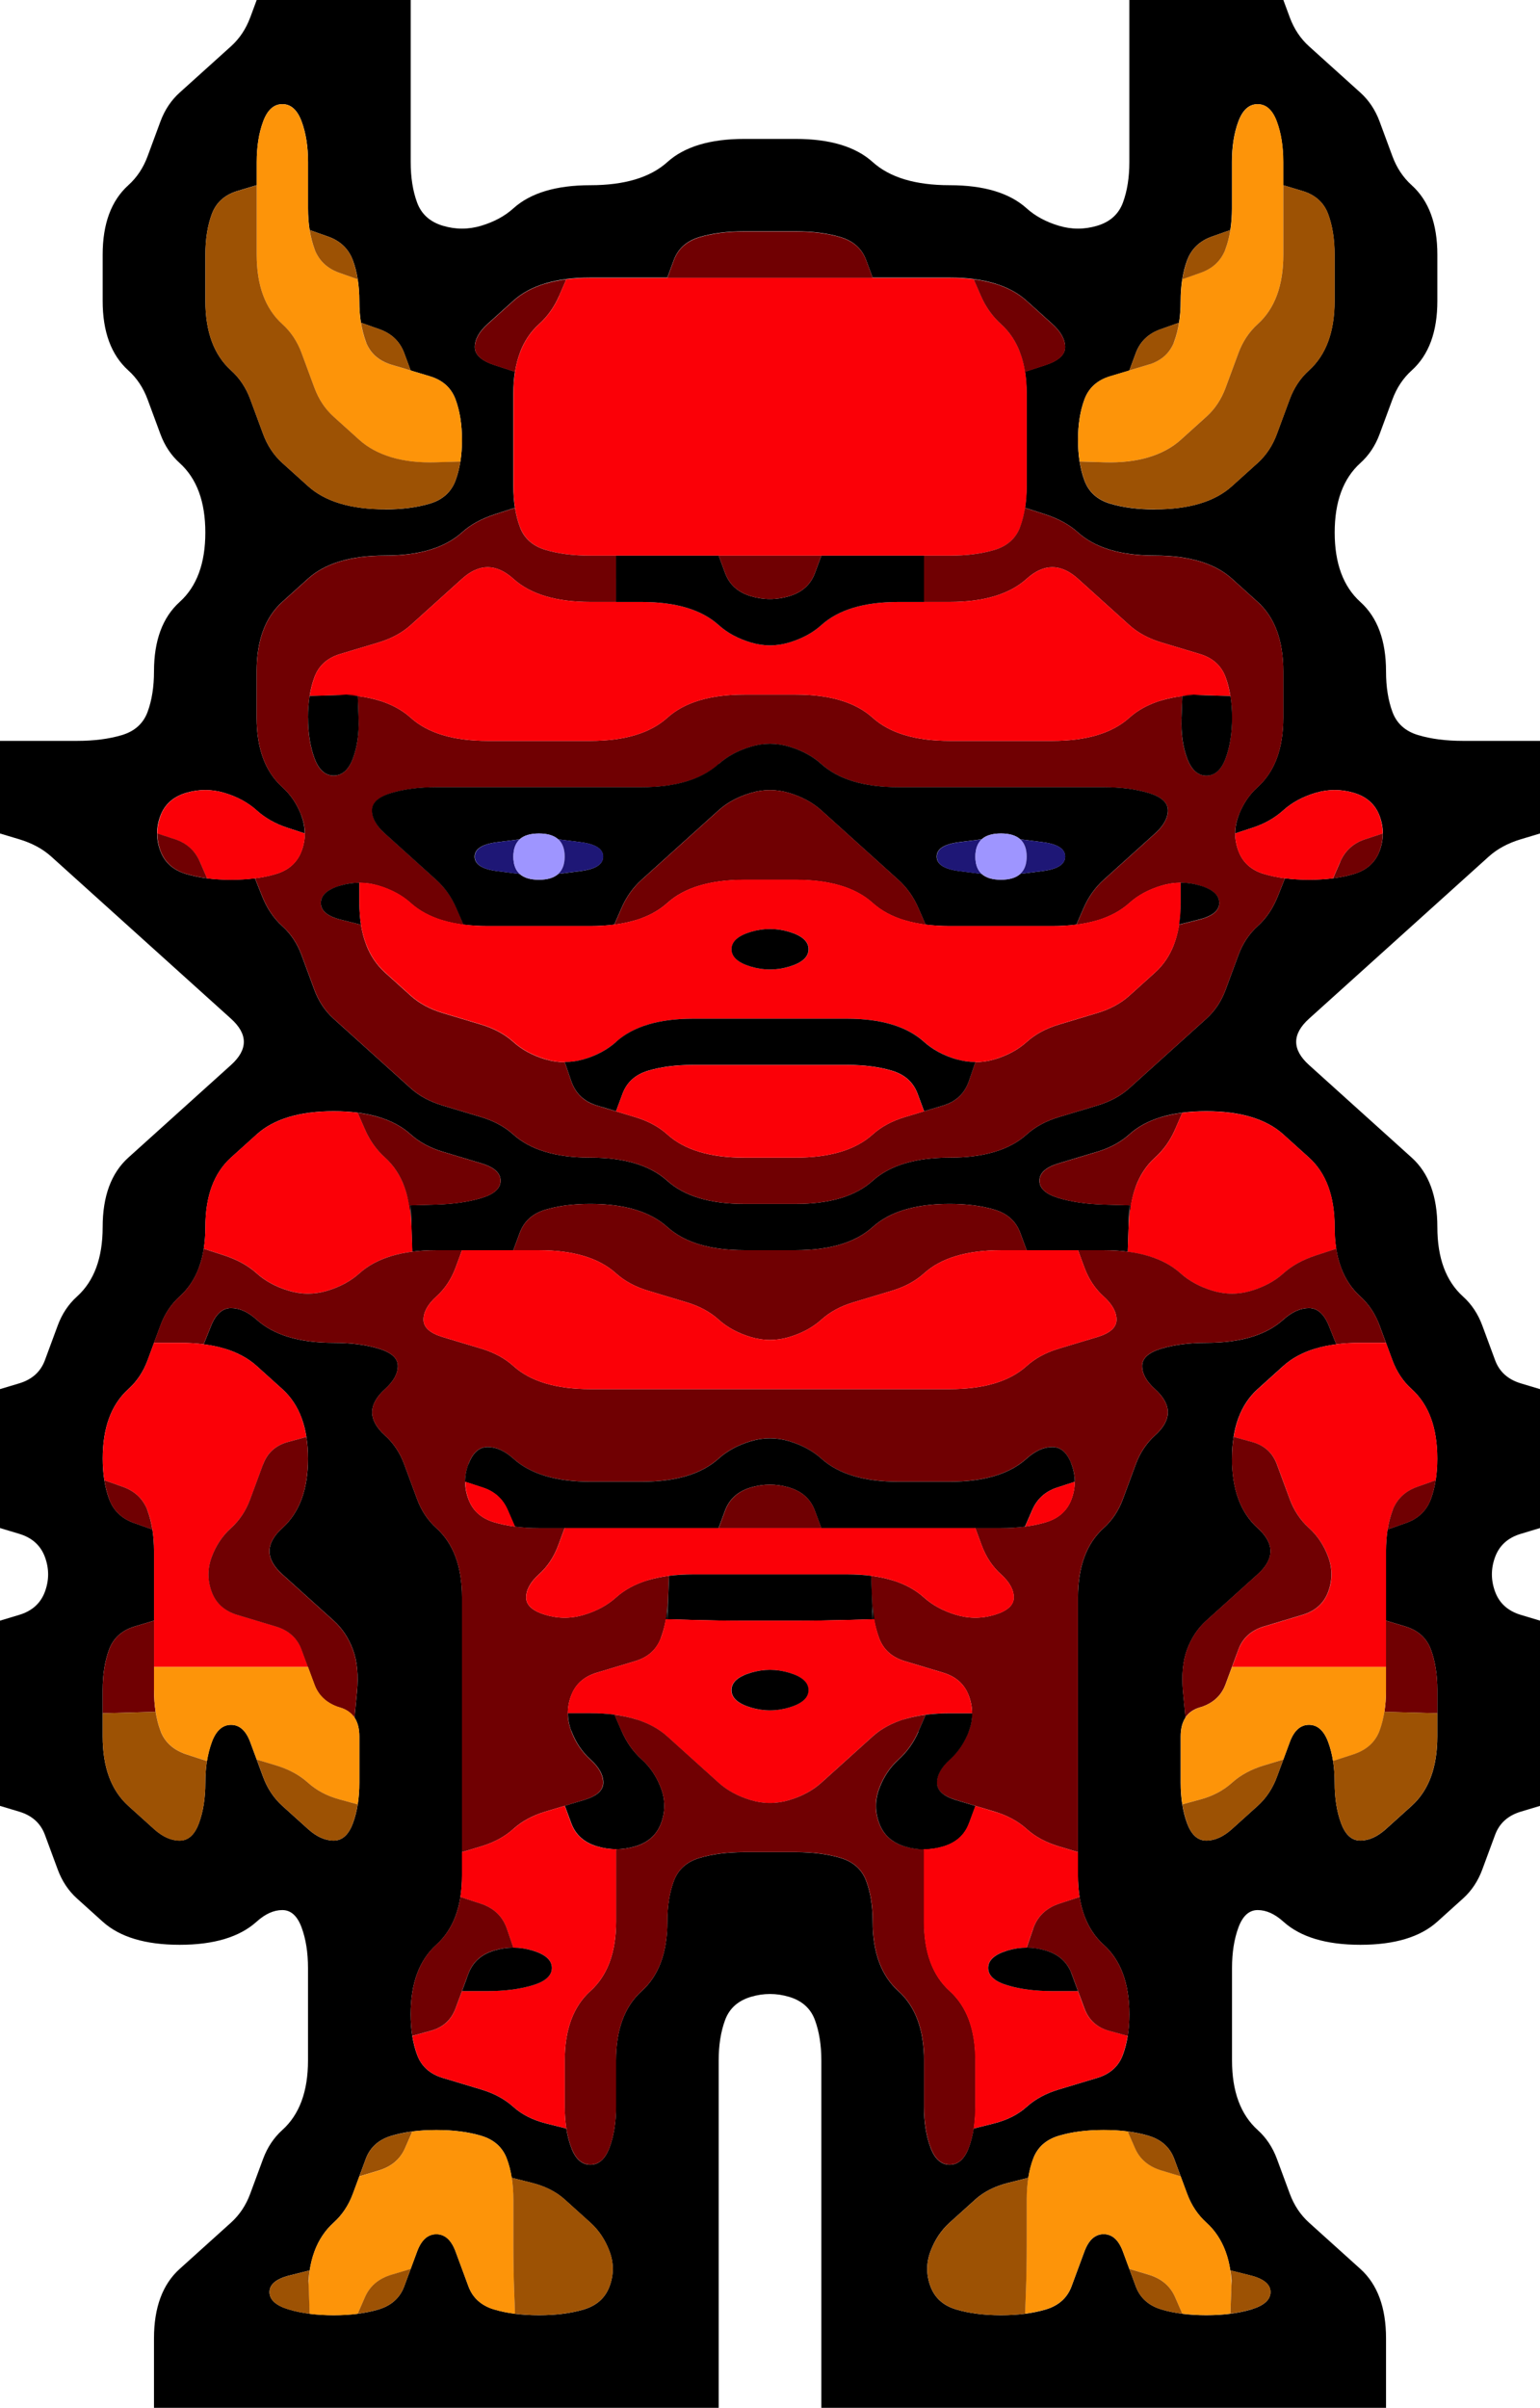
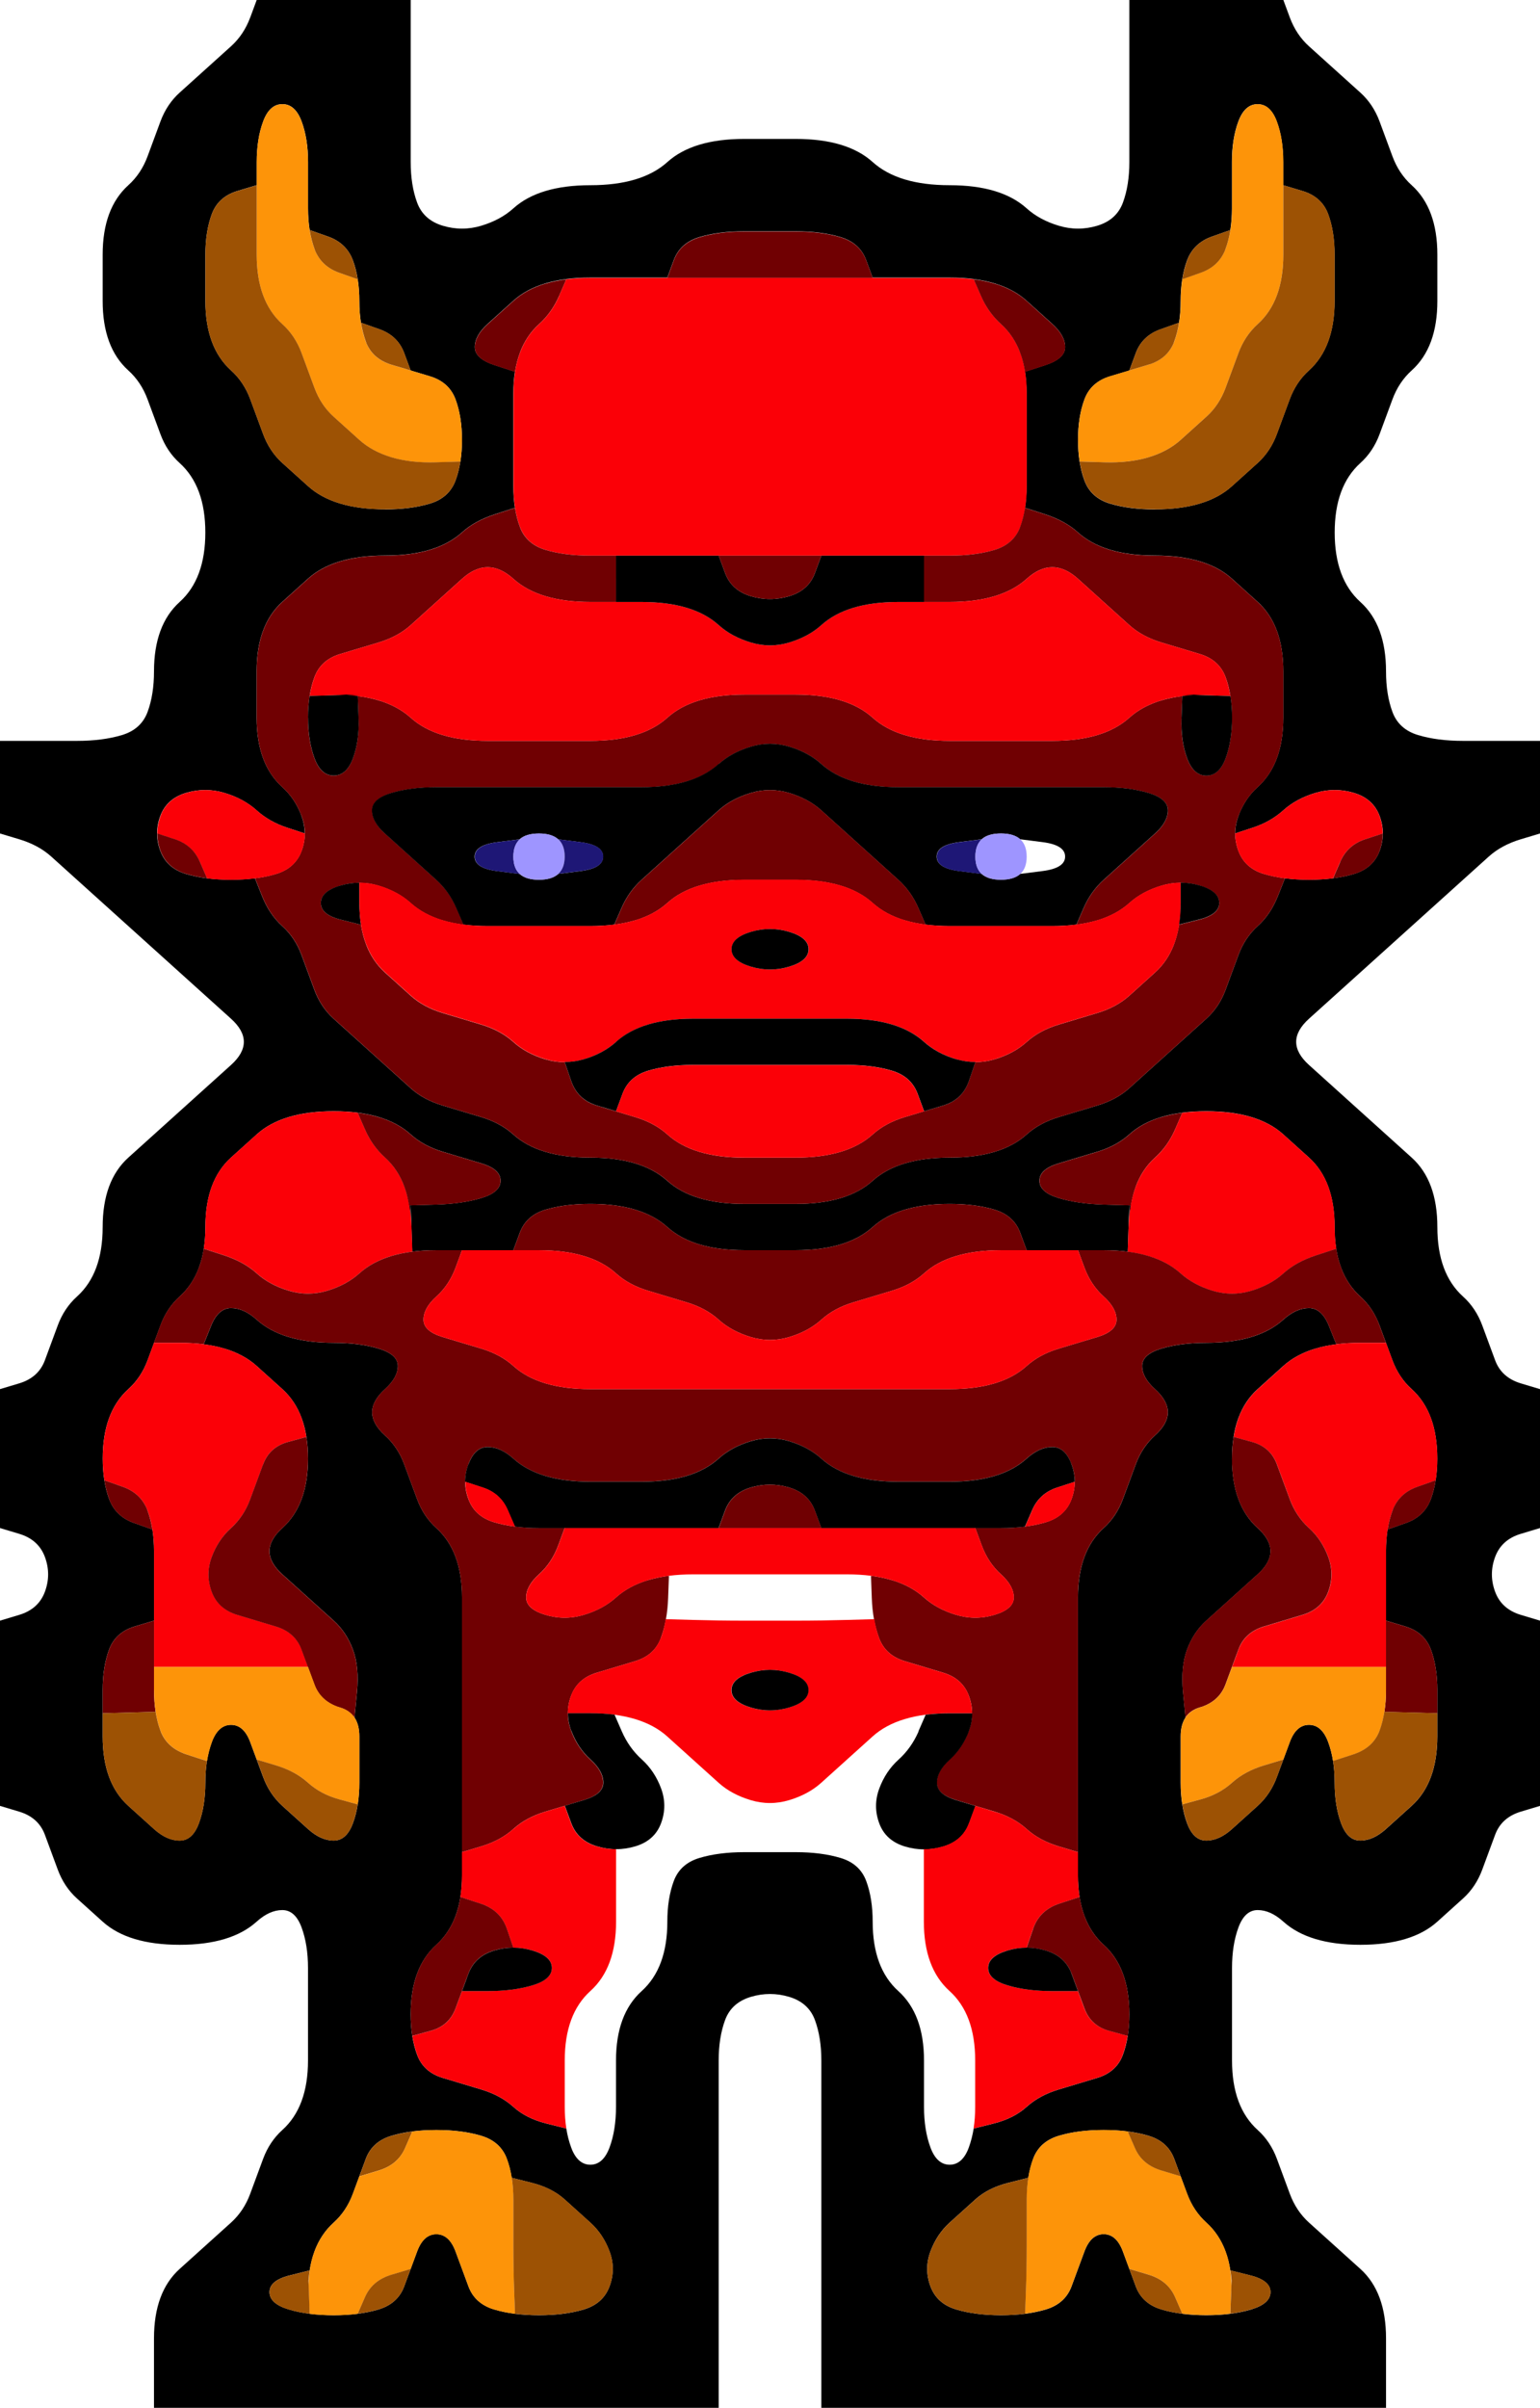
<svg xmlns="http://www.w3.org/2000/svg" width="130.1mm" height="203.36mm" version="1.1" viewBox="0 0 460.97 720.57">
  <g transform="translate(-30.961 -34.934)">
    <g transform="matrix(15.366 0 0 13.857 15.595 34.934)">
      <g>
        <path d="m5.875 0.375 0.125-0.375h0.5 0.5 0.5 0.5 0.5 0.5v0.5q0 0.5 0 1t0 1 0 1 0.125 0.875 0.5 0.5 0.75 0 0.625-0.375 0.625-0.375 0.875-0.125 0.875-0.125 0.625-0.375 0.625-0.375 0.875-0.125 1 0 0.875 0.125 0.625 0.375 0.625 0.375 0.875 0.125 0.875 0.125 0.625 0.375 0.625 0.375 0.75 0 0.5-0.5 0.125-0.875 0-1 0-1 0-1v-0.5h0.5 0.5 0.5 0.5 0.5 0.5l0.125 0.375q0.125 0.375 0.375 0.625t0.5 0.5 0.5 0.5 0.375 0.625 0.25 0.75 0.375 0.625 0.375 0.625 0.125 0.875 0 1-0.125 0.875-0.375 0.625-0.375 0.625-0.25 0.75-0.375 0.625-0.375 0.625-0.125 0.875 0.125 0.875 0.375 0.625 0.375 0.625 0.125 0.875 0.125 0.875 0.5 0.5 0.875 0.125 1 0h0.5v0.5 0.5 0.5 0.5l-0.375 0.125q-0.375 0.125-0.625 0.375t-0.5 0.5-0.5 0.5-0.5 0.5-0.5 0.5-0.5 0.5-0.5 0.5-0.5 0.5-0.25 0.5 0.25 0.5 0.5 0.5 0.5 0.5 0.5 0.5 0.5 0.5 0.375 0.625 0.125 0.875 0.125 0.875 0.375 0.625 0.375 0.625 0.25 0.75 0.5 0.5l0.375 0.125v0.5 0.5 0.5 0.5 0.5 0.5l-0.375 0.125q-0.375 0.125-0.5 0.5t0 0.75 0.5 0.5l0.375 0.125v0.5 0.5 0.5 0.5 0.5 0.5 0.5 0.5l-0.375 0.125q-0.375 0.125-0.5 0.5t-0.25 0.75-0.375 0.625-0.5 0.5-0.625 0.375-0.875 0.125-0.875-0.125-0.625-0.375-0.5-0.25-0.375 0.375-0.125 0.875 0 1 0 1 0.125 0.875 0.375 0.625 0.375 0.625 0.25 0.75 0.375 0.625 0.5 0.5 0.5 0.5 0.375 0.625 0.125 0.875 0 1v0.5h-0.5-0.5-0.5-0.5-0.5-0.5-0.5-0.5-0.5-0.5-0.5-0.5-0.5-0.5-0.5-0.5-0.5-0.5-0.5-0.5-0.5-0.5v-0.5q0-0.5 0-1t0-1 0-1 0-1 0-1 0-1 0-1-0.125-0.875-0.5-0.5-0.75 0-0.5 0.5-0.125 0.875 0 1 0 1 0 1 0 1 0 1 0 1 0 1v0.5h-0.5-0.5-0.5-0.5-0.5-0.5-0.5-0.5-0.5-0.5-0.5-0.5-0.5-0.5-0.5-0.5-0.5-0.5-0.5-0.5-0.5-0.5v-0.5q0-0.5 0-1t0.125-0.875 0.375-0.625 0.5-0.5 0.5-0.5 0.375-0.625 0.25-0.75 0.375-0.625 0.375-0.625 0.125-0.875 0-1 0-1-0.125-0.875-0.375-0.375-0.5 0.25-0.625 0.375-0.875 0.125-0.875-0.125-0.625-0.375-0.5-0.5-0.375-0.625-0.25-0.75-0.5-0.5l-0.375-0.125v-0.5q0-0.5 0-1t0-1 0-1v-0.5l0.375-0.125q0.375-0.125 0.5-0.5t0-0.75-0.5-0.5l-0.375-0.125v-0.5q0-0.5 0-1t0-1v-0.5l0.375-0.125q0.375-0.125 0.5-0.5t0.25-0.75 0.375-0.625 0.375-0.625 0.125-0.875 0.125-0.875 0.375-0.625 0.5-0.5 0.5-0.5 0.5-0.5 0.5-0.5 0.25-0.5-0.25-0.5-0.5-0.5-0.5-0.5-0.5-0.5-0.5-0.5-0.5-0.5-0.5-0.5-0.5-0.5-0.625-0.375l-0.375-0.125v-0.5q0-0.5 0-1v-0.5h0.5q0.5 0 1 0t0.875-0.125 0.5-0.5 0.125-0.875 0.125-0.875 0.375-0.625 0.375-0.625 0.125-0.875-0.125-0.875-0.375-0.625-0.375-0.625-0.25-0.75-0.375-0.625-0.375-0.625-0.125-0.875 0-1 0.125-0.875 0.375-0.625 0.375-0.625 0.25-0.75 0.375-0.625 0.5-0.5 0.5-0.5 0.375-0.625m-4.875 15.5v0.125 0.375 0.375-0.25q0-0.25 0-0.5v-0.25 0.125m0 1.75v0.375 0.125 0.125-0.25q0-0.25 0-0.5v-0.25 0.375m0 12.25v0.125 0.375 0.375-0.25q0-0.25 0-0.5v-0.25 0.125m0 2.75v0.375 0.125 0.125-0.25q0-0.25 0-0.5v-0.25 0.375m0 2.25v0.125 0.375 0.375-0.25q0-0.25 0-0.5v-0.25 0.125m0 3.75v0.375 0.125 0.125-0.25q0-0.25 0-0.5v-0.25 0.375m10.5 11.375q0.5 0 0.875-0.125t0.5-0.5 0-0.75-0.375-0.625-0.5-0.5-0.641-0.359l-0.391-0.109 0.031 0.219-0.031-0.219q-0.031-0.219-0.094-0.406l-0.062-0.188 0.188 0.562-0.125-0.375q-0.125-0.375-0.5-0.5t-0.875-0.125-0.875 0.125-0.5 0.5-0.25 0.75-0.375 0.625-0.375 0.625l-0.125 0.375 0.188-0.562-0.062 0.188q-0.062 0.188-0.094 0.406l-0.031 0.219 0.031-0.219-0.391 0.109q-0.391 0.109-0.391 0.359t0.375 0.375 0.875 0.125 0.875-0.125 0.5-0.5 0.25-0.75 0.375-0.375 0.375 0.375 0.25 0.75 0.5 0.5 0.875 0.125m7.625-3.625q0.125 0.375 0.375 0.375t0.375-0.375l0.125-0.375-0.188 0.562 0.062-0.188q0.062-0.188 0.094-0.406l0.031-0.219-0.031 0.219 0.391-0.109q0.391-0.109 0.641-0.359t0.625-0.375 0.75-0.25 0.5-0.5 0.125-0.875-0.125-0.875-0.375-0.625-0.375-0.625-0.125-0.875 0-1 0-1 0-1 0-1 0-1 0-1 0.125-0.875 0.375-0.625 0.375-0.625 0.25-0.75 0.375-0.625 0.25-0.5-0.25-0.5-0.25-0.5 0.375-0.375 0.875-0.125 0.875-0.125 0.625-0.375 0.5-0.25 0.391 0.391l0.141 0.391 0.219-0.031-0.219 0.031q-0.219 0.031-0.406 0.094l-0.188 0.062 0.562-0.188-0.375 0.125q-0.375 0.125-0.625 0.375t-0.5 0.5-0.375 0.625-0.125 0.875 0.125 0.875 0.375 0.625 0.25 0.5-0.25 0.5-0.5 0.5-0.5 0.5-0.375 0.625-0.078 0.922l0.047 0.547 0.094-0.156-0.094 0.156q-0.094 0.156-0.094 0.406v0.25-0.375-0.375 0.5q0 0.5 0 1t0.125 0.875 0.375 0.375 0.5-0.25 0.5-0.5 0.375-0.625 0.25-0.75 0.375-0.375 0.375 0.375 0.125 0.875 0.125 0.875 0.375 0.375 0.5-0.25 0.5-0.5 0.375-0.625 0.125-0.875 0-1-0.125-0.875-0.5-0.5l-0.375-0.125v-0.5q0-0.5 0-1v-0.5 0.375 0.375-0.25q0-0.25 0.031-0.469l0.031-0.219-0.031 0.219 0.359-0.141q0.359-0.141 0.484-0.516t0.125-0.875-0.125-0.875-0.375-0.625-0.375-0.625-0.25-0.75-0.375-0.625-0.375-0.625-0.125-0.875-0.125-0.875-0.375-0.625-0.5-0.5-0.625-0.375-0.875-0.125-0.875 0.125-0.625 0.375-0.625 0.375-0.75 0.25-0.375 0.375 0.375 0.375 0.891 0.141l0.516 0.016 0.031-0.219-0.031 0.219q-0.031 0.219-0.031 0.469v0.25-0.375-0.375l-0.031 1.031 0.219 0.031-0.219-0.031q-0.219-0.031-0.469-0.031h-0.25 0.375 0.375-0.5q-0.5 0-1 0h-0.5l-0.125-0.375q-0.125-0.375-0.5-0.5t-0.875-0.125-0.875 0.125-0.625 0.375-0.625 0.375-0.875 0.125-1 0-0.875-0.125-0.625-0.375-0.625-0.375-0.875-0.125-0.875 0.125-0.5 0.5l-0.125 0.375h-0.5q-0.5 0-1 0h-0.5 0.375 0.375-0.25q-0.25 0-0.469 0.031l-0.219 0.031 0.219-0.031-0.031-1.031v0.375 0.375-0.25q0-0.25-0.031-0.469l-0.031-0.219 0.031 0.219 0.516-0.016q0.516-0.016 0.891-0.141t0.375-0.375-0.375-0.375-0.75-0.25-0.625-0.375-0.625-0.375-0.875-0.125-0.875 0.125-0.625 0.375-0.5 0.5-0.375 0.625-0.125 0.875-0.125 0.875-0.375 0.625-0.375 0.625-0.25 0.75-0.375 0.625-0.375 0.625-0.125 0.875 0.125 0.875 0.484 0.516l0.359 0.141-0.031-0.219 0.031 0.219q0.031 0.219 0.031 0.469v0.25-0.375-0.375 0.5q0 0.5 0 1v0.5l-0.375 0.125q-0.375 0.125-0.5 0.5t-0.125 0.875 0 1 0.125 0.875 0.375 0.625 0.5 0.5 0.5 0.25 0.375-0.375 0.125-0.875 0.125-0.875 0.375-0.375 0.375 0.375 0.25 0.75 0.375 0.625 0.5 0.5 0.5 0.25 0.375-0.375 0.125-0.875 0-1v-0.5 0.375 0.375-0.25q0-0.25-0.094-0.406l-0.094-0.156 0.094 0.156 0.047-0.547q0.047-0.547-0.078-0.922t-0.375-0.625-0.5-0.5-0.5-0.5-0.25-0.5 0.25-0.5 0.375-0.625 0.125-0.875-0.125-0.875-0.375-0.625-0.5-0.5-0.625-0.375l-0.375-0.125 0.562 0.188-0.188-0.062q-0.188-0.062-0.406-0.094l-0.219-0.031 0.219 0.031 0.141-0.391q0.141-0.391 0.391-0.391t0.5 0.25 0.625 0.375 0.875 0.125 0.875 0.125 0.375 0.375-0.25 0.5-0.25 0.5 0.25 0.5 0.375 0.625 0.25 0.75 0.375 0.625 0.375 0.625 0.125 0.875 0 1 0 1 0 1 0 1 0 1 0 1-0.125 0.875-0.375 0.625-0.375 0.625-0.125 0.875 0.125 0.875 0.5 0.5 0.75 0.25 0.625 0.375 0.641 0.359l0.391 0.109-0.031-0.219 0.031 0.219q0.031 0.219 0.094 0.406l0.062 0.188-0.188-0.562 0.125 0.375q0.125 0.375 0.375 0.375t0.375-0.375 0.125-0.875 0-1 0.125-0.875 0.375-0.625 0.375-0.625 0.125-0.875 0.125-0.875 0.5-0.5 0.875-0.125 1 0 0.875 0.125 0.5 0.5 0.125 0.875 0.125 0.875 0.375 0.625 0.375 0.625 0.125 0.875 0 1 0.125 0.875m8.875-11.75v0.375 0.125 0.125-0.25q0-0.25 0-0.5v-0.25 0.375m-7.125-7.625h0.125 0.375 0.375-0.25q-0.25 0-0.5 0h-0.25 0.125m-4.375-1q0.5 0 0.875-0.125t0.625-0.375 0.625-0.375 0.875-0.125 0.875-0.125 0.625-0.375 0.625-0.375 0.75-0.25 0.625-0.375 0.5-0.5 0.5-0.5 0.5-0.5 0.375-0.625 0.25-0.75 0.375-0.625 0.391-0.641l0.141-0.391-0.219-0.031 0.219 0.031q0.219 0.031 0.469 0.031h0.25-0.375-0.375 0.5q0.5 0 0.875-0.125t0.5-0.5 0-0.75-0.5-0.5-0.75 0-0.625 0.375-0.594 0.375l-0.344 0.125v0.094 0.094-0.188q0-0.188 0.062-0.375l0.062-0.188-0.188 0.562 0.125-0.375q0.125-0.375 0.375-0.625t0.375-0.625 0.125-0.875 0-1-0.125-0.875-0.375-0.625-0.5-0.5-0.625-0.375-0.875-0.125-0.875-0.125-0.625-0.375-0.641-0.391l-0.391-0.141-0.031 0.219 0.031-0.219q0.031-0.219 0.031-0.469v-0.25 0.375 0.375-0.5q0-0.5 0-1t0-1v-0.5 0.375 0.375-0.25q0-0.25-0.031-0.469l-0.031-0.219 0.031 0.219 0.391-0.141q0.391-0.141 0.391-0.391t-0.25-0.5-0.5-0.5-0.625-0.375-0.875-0.125-1 0h-0.5l-0.125-0.375q-0.125-0.375-0.5-0.5t-0.875-0.125-1 0-0.875 0.125-0.5 0.5l-0.125 0.375h-0.5q-0.5 0-1 0t-0.875 0.125-0.625 0.375-0.5 0.5-0.25 0.5 0.391 0.391l0.391 0.141 0.031-0.219-0.031 0.219q-0.031 0.219-0.031 0.469v0.25-0.375-0.375 0.5q0 0.5 0 1t0 1v0.5-0.375-0.375 0.25q0 0.25 0.031 0.469l0.031 0.219-0.031-0.219-0.391 0.141q-0.391 0.141-0.641 0.391t-0.625 0.375-0.875 0.125-0.875 0.125-0.625 0.375-0.5 0.5-0.375 0.625-0.125 0.875 0 1 0.125 0.875 0.375 0.625 0.375 0.625l0.125 0.375-0.188-0.562 0.062 0.188q0.062 0.188 0.062 0.375v0.188-0.094-0.094l-0.344-0.125q-0.344-0.125-0.594-0.375t-0.625-0.375-0.75 0-0.5 0.5 0 0.75 0.5 0.5 0.875 0.125h0.5-0.375-0.375 0.25q0.25 0 0.469-0.031l0.219-0.031-0.219 0.031 0.141 0.391q0.141 0.391 0.391 0.641t0.375 0.625 0.25 0.75 0.375 0.625 0.5 0.5 0.5 0.5 0.5 0.5 0.625 0.375 0.75 0.25 0.625 0.375 0.625 0.375 0.875 0.125 0.875 0.125 0.625 0.375 0.625 0.375 0.875 0.125 1 0m7-15q0.5 0 0.875-0.125t0.625-0.375 0.5-0.5 0.375-0.625 0.25-0.75 0.375-0.625 0.375-0.625 0.125-0.875 0-1-0.125-0.875-0.5-0.5l-0.375-0.125v-0.5q0-0.5-0.125-0.875t-0.375-0.375-0.375 0.375-0.125 0.875 0 1v0.5-0.375-0.375 0.25q0 0.25-0.031 0.469l-0.031 0.219 0.031-0.219-0.359 0.141q-0.359 0.141-0.484 0.516t-0.125 0.875v0.5-0.375-0.375 0.25q0 0.25-0.031 0.469l-0.031 0.219 0.031-0.219-0.359 0.141q-0.359 0.141-0.484 0.516l-0.125 0.375-0.375 0.125q-0.375 0.125-0.5 0.5t-0.125 0.875 0.125 0.875 0.5 0.5 0.875 0.125m2.5-7.375v0.375 0.125 0.125-0.25q0-0.25 0-0.5v-0.25 0.375m-3.281 4.469 0.469-0.156-0.188 0.062q-0.188 0.062-0.375 0.125l-0.188 0.062 0.281-0.094m-4.844-2.094h0.125 0.375 0.375-0.25q-0.25 0-0.5 0h-0.25 0.125m-4.25 0h0.375 0.125 0.125-0.25q-0.25 0-0.5 0h-0.25 0.375m-5.125 5q0.5 0 0.875-0.125t0.5-0.5 0.125-0.875-0.125-0.875-0.5-0.5l-0.375-0.125-0.125-0.375q-0.125-0.375-0.484-0.516l-0.359-0.141 0.031 0.219-0.031-0.219q-0.031-0.219-0.031-0.469v-0.25 0.375 0.375-0.5q0-0.5-0.125-0.875t-0.484-0.516l-0.359-0.141 0.031 0.219-0.031-0.219q-0.031-0.219-0.031-0.469v-0.25 0.375 0.375-0.5q0-0.5 0-1t-0.125-0.875-0.375-0.375-0.375 0.375-0.125 0.875v0.5l-0.375 0.125q-0.375 0.125-0.5 0.5t-0.125 0.875 0 1 0.125 0.875 0.375 0.625 0.375 0.625 0.25 0.75 0.375 0.625 0.5 0.5 0.625 0.375 0.875 0.125m0.406-3.031 0.656 0.219-0.188-0.062q-0.188-0.062-0.375-0.125l-0.188-0.062 0.094 0.031m-2.906-3.844v-0.125-0.375-0.375 0.25q0 0.25 0 0.5v0.25-0.125m4.625 22.875h0.375 0.125 0.125-0.25q-0.25 0-0.5 0h-0.25 0.375m-6.625 8.125v-0.125-0.375-0.375 0.25q0 0.25 0 0.5v0.25-0.125m20.5 14.875q0.5 0 0.875-0.125t0.375-0.375-0.391-0.359l-0.391-0.109 0.031 0.219-0.031-0.219q-0.031-0.219-0.094-0.406l-0.062-0.188 0.188 0.562-0.125-0.375q-0.125-0.375-0.375-0.625t-0.375-0.625-0.25-0.75-0.5-0.5-0.875-0.125-0.875 0.125-0.5 0.5l-0.125 0.375 0.188-0.562-0.062 0.188q-0.062 0.188-0.094 0.406l-0.031 0.219 0.031-0.219-0.391 0.109q-0.391 0.109-0.641 0.359t-0.5 0.5-0.375 0.625 0 0.75 0.5 0.5 0.875 0.125 0.875-0.125 0.5-0.5 0.25-0.75 0.375-0.375 0.375 0.375 0.25 0.75 0.5 0.5 0.875 0.125" />
        <path d="m6.125 2.625q0.125-0.375 0.375-0.375t0.375 0.375 0.125 0.875 0 1 0.125 0.875 0.484 0.516l0.359 0.141-0.031-0.219 0.031 0.219q0.031 0.219 0.031 0.469v0.25-0.375-0.375 0.5q0 0.5 0.125 0.875t0.5 0.5 0.75 0.25 0.5 0.5 0.125 0.875v0.5-0.375-0.375 0.25q0 0.25-0.031 0.469l-0.031 0.219 0.031-0.219-0.484 0.016q-0.484 0.016-0.859-0.109t-0.625-0.375-0.5-0.5-0.375-0.625-0.25-0.75-0.375-0.625-0.375-0.625-0.125-0.875 0-1 0-1 0.125-0.875" fill="#fd9409" />
        <path d="m25.125 2.625q0.125-0.375 0.375-0.375t0.375 0.375 0.125 0.875 0 1 0 1-0.125 0.875-0.375 0.625-0.375 0.625-0.25 0.75-0.375 0.625-0.5 0.5-0.625 0.375-0.859 0.109l-0.484-0.016 0.031 0.219-0.031-0.219q-0.031-0.219-0.031-0.469v-0.25 0.375 0.375-0.5q0-0.5 0.125-0.875t0.5-0.5 0.75-0.25 0.5-0.5 0.125-0.875v-0.5 0.375 0.375-0.25q0-0.25 0.031-0.469l0.031-0.219-0.031 0.219 0.359-0.141q0.359-0.141 0.484-0.516t0.125-0.875 0-1 0.125-0.875" fill="#fd9409" />
        <path d="m5.125 4.625q0.125-0.375 0.5-0.5l0.375-0.125v0.5q0 0.5 0 1t0.125 0.875 0.375 0.625 0.375 0.625 0.25 0.75 0.375 0.625 0.5 0.5 0.625 0.375 0.859 0.109l0.484-0.016 0.031-0.219-0.031 0.219q-0.031 0.219-0.094 0.406l-0.062 0.188 0.188-0.562-0.125 0.375q-0.125 0.375-0.5 0.5t-0.875 0.125-0.875-0.125-0.625-0.375-0.5-0.5-0.375-0.625-0.25-0.75-0.375-0.625-0.375-0.625-0.125-0.875 0-1 0.125-0.875m0.875-0.25v-0.375-0.125-0.125 0.25q0 0.25 0 0.5v0.25-0.375" fill="#9d5204" />
        <path d="m26 4.5v-0.5l0.375 0.125q0.375 0.125 0.5 0.5t0.125 0.875 0 1-0.125 0.875-0.375 0.625-0.375 0.625-0.25 0.75-0.375 0.625-0.5 0.5-0.625 0.375-0.875 0.125-0.875-0.125-0.5-0.5l-0.125-0.375 0.188 0.562-0.062-0.188q-0.062-0.188-0.094-0.406l-0.031-0.219 0.031 0.219 0.484 0.016q0.484 0.016 0.859-0.109t0.625-0.375 0.5-0.5 0.375-0.625 0.25-0.75 0.375-0.625 0.375-0.625 0.125-0.875 0-1m0-0.625v0.125 0.375 0.375-0.25q0-0.25 0-0.5v-0.25 0.125" fill="#9d5204" />
        <path d="m7.125 5.375-0.125-0.375 0.188 0.562-0.062-0.188q-0.062-0.188-0.094-0.406l-0.031-0.219 0.031 0.219 0.359 0.141q0.359 0.141 0.484 0.516l0.125 0.375-0.188-0.562 0.062 0.188q0.062 0.188 0.094 0.406l0.031 0.219-0.031-0.219-0.359-0.141q-0.359-0.141-0.484-0.516" fill="#9d5204" />
        <path d="m14.125 5.625q0.125-0.375 0.5-0.5t0.875-0.125 1 0 0.875 0.125 0.5 0.5l0.125 0.375h-0.5q-0.5 0-1 0t-1 0-1 0h-0.5l0.125-0.375m-0.25 0.375h0.125 0.375 0.375-0.25q-0.25 0-0.5 0h-0.25 0.125m3.75 0h0.375 0.125 0.125-0.25q-0.25 0-0.5 0h-0.25 0.375" fill="#700002" />
        <path d="m24.125 5.625q0.125-0.375 0.484-0.516l0.359-0.141 0.031-0.219-0.031 0.219q-0.031 0.219-0.094 0.406l-0.062 0.188 0.188-0.562-0.125 0.375q-0.125 0.375-0.484 0.516l-0.359 0.141-0.031 0.219 0.031-0.219q0.031-0.219 0.094-0.406l0.062-0.188-0.188 0.562 0.125-0.375" fill="#9d5204" />
        <path d="m11 6.5q0.25-0.25 0.625-0.375l0.375-0.125-0.562 0.188 0.188-0.062q0.188-0.062 0.406-0.094l0.219-0.031-0.219 0.031-0.141 0.359q-0.141 0.359-0.391 0.609t-0.375 0.625l-0.125 0.375 0.188-0.562-0.062 0.188q-0.062 0.188-0.094 0.406l-0.031 0.219 0.031-0.219-0.391-0.141q-0.391-0.141-0.391-0.391t0.25-0.5 0.5-0.5" fill="#700002" />
        <path d="m11.891 6.391 0.141-0.359-0.219 0.031 0.219-0.031q0.219-0.031 0.469-0.031h0.25-0.375-0.375 0.5q0.5 0 1 0t1 0 1 0 1 0 1 0 1 0 1 0h0.5-0.375-0.375 0.25q0.25 0 0.469 0.031l0.219 0.031-0.219-0.031 0.141 0.359q0.141 0.359 0.391 0.609t0.375 0.625 0.125 0.875 0 1 0 1-0.125 0.875-0.5 0.5-0.875 0.125-1 0-1 0-1 0-1 0-1 0-1 0-1 0-0.875-0.125-0.5-0.5-0.125-0.875 0-1 0-1 0.125-0.875 0.375-0.625 0.391-0.609" fill="#fb0007" />
        <path d="m20.109 6.391-0.141-0.359-0.219-0.031 0.219 0.031q0.219 0.031 0.406 0.094l0.188 0.062-0.562-0.188 0.375 0.125q0.375 0.125 0.625 0.375t0.5 0.5 0.25 0.5-0.391 0.391l-0.391 0.141 0.031 0.219-0.031-0.219q-0.031-0.219-0.094-0.406l-0.062-0.188 0.188 0.562-0.125-0.375q-0.125-0.375-0.375-0.625t-0.391-0.609" fill="#700002" />
        <path d="m8.125 7.375-0.125-0.375 0.188 0.562-0.062-0.188q-0.062-0.188-0.094-0.406l-0.031-0.219 0.031 0.219 0.359 0.141q0.359 0.141 0.484 0.516l0.125 0.375-0.375-0.125q-0.375-0.125-0.5-0.5m0.594 0.531 0.469 0.156-0.188-0.062q-0.188-0.062-0.375-0.125l-0.188-0.062 0.281 0.094" fill="#9d5204" />
        <path d="m23.125 7.625q0.125-0.375 0.484-0.516l0.359-0.141 0.031-0.219-0.031 0.219q-0.031 0.219-0.094 0.406l-0.062 0.188 0.188-0.562-0.125 0.375q-0.125 0.375-0.5 0.5l-0.375 0.125 0.125-0.375m-0.219 0.406 0.656-0.219-0.188 0.062q-0.188 0.062-0.375 0.125l-0.188 0.062 0.094-0.031" fill="#9d5204" />
        <path d="m10 11.5q0.25-0.25 0.641-0.391l0.391-0.141-0.031-0.219 0.031 0.219q0.031 0.219 0.094 0.406l0.062 0.188-0.188-0.562 0.125 0.375q0.125 0.375 0.5 0.5t0.875 0.125h0.5v0.5 0.5h-0.5q-0.5 0-0.875-0.125t-0.625-0.375-0.5-0.25-0.5 0.25-0.5 0.5-0.5 0.5-0.625 0.375-0.75 0.25-0.5 0.5-0.125 0.875 0.125 0.875 0.375 0.375 0.375-0.375 0.109-0.859l-0.016-0.484-0.219-0.031 0.219 0.031q0.219 0.031 0.406 0.094l0.188 0.062-0.562-0.188 0.375 0.125q0.375 0.125 0.625 0.375t0.625 0.375 0.875 0.125 1 0 1 0 0.875-0.125 0.625-0.375 0.625-0.375 0.875-0.125 1 0 0.875 0.125 0.625 0.375 0.625 0.375 0.875 0.125 1 0 1 0 0.875-0.125 0.625-0.375 0.625-0.375l0.375-0.125-0.562 0.188 0.188-0.062q0.188-0.062 0.406-0.094l0.219-0.031-0.219 0.031-0.016 0.484q-0.016 0.484 0.109 0.859t0.375 0.375 0.375-0.375 0.125-0.875-0.125-0.875-0.5-0.5-0.75-0.25-0.625-0.375-0.5-0.5-0.5-0.5-0.5-0.25-0.5 0.25-0.625 0.375-0.875 0.125h-0.5v-0.5-0.5h0.5q0.5 0 0.875-0.125t0.5-0.5l0.125-0.375-0.188 0.562 0.062-0.188q0.062-0.188 0.094-0.406l0.031-0.219-0.031 0.219 0.391 0.141q0.391 0.141 0.641 0.391t0.625 0.375 0.875 0.125 0.875 0.125 0.625 0.375 0.5 0.5 0.375 0.625 0.125 0.875 0 1-0.125 0.875-0.375 0.625-0.375 0.625 0 0.75 0.5 0.5l0.375 0.125-0.562-0.188 0.188 0.062q0.188 0.062 0.406 0.094l0.219 0.031-0.219-0.031-0.141 0.391q-0.141 0.391-0.391 0.641t-0.375 0.625-0.25 0.75-0.375 0.625-0.5 0.5-0.5 0.5-0.5 0.5-0.625 0.375-0.75 0.25-0.625 0.375-0.625 0.375-0.875 0.125-0.875 0.125-0.625 0.375-0.625 0.375-0.875 0.125-1 0-0.875-0.125-0.625-0.375-0.625-0.375-0.875-0.125-0.875-0.125-0.625-0.375-0.625-0.375-0.75-0.25-0.625-0.375-0.5-0.5-0.5-0.5-0.5-0.5-0.375-0.625-0.25-0.75-0.375-0.625-0.391-0.641l-0.141-0.391-0.219 0.031 0.219-0.031q0.219-0.031 0.406-0.094l0.188-0.062-0.562 0.188 0.375-0.125q0.375-0.125 0.5-0.5t0-0.75-0.375-0.625-0.375-0.625-0.125-0.875 0-1 0.125-0.875 0.375-0.625 0.5-0.5 0.625-0.375 0.875-0.125 0.875-0.125 0.625-0.375m6.5 13.5q0.5 0 0.875-0.125t0.625-0.375 0.625-0.375 0.75-0.25 0.5-0.531l0.125-0.406h-0.094-0.094 0.188q0.188 0 0.375-0.062l0.188-0.062-0.562 0.188 0.375-0.125q0.375-0.125 0.625-0.375t0.625-0.375 0.75-0.25 0.625-0.375 0.5-0.5 0.375-0.625l0.125-0.375-0.188 0.562 0.062-0.188q0.062-0.188 0.094-0.406l0.031-0.219-0.031 0.219 0.391-0.109q0.391-0.109 0.391-0.359t-0.375-0.375-0.75 0-0.625 0.375-0.625 0.375l-0.375 0.125 0.562-0.188-0.188 0.062q-0.188 0.062-0.406 0.094l-0.219 0.031 0.219-0.031 0.141-0.359q0.141-0.359 0.391-0.609t0.5-0.5 0.5-0.5 0.25-0.5-0.375-0.375-0.875-0.125-1 0-1 0-1 0-1 0-0.875-0.125-0.625-0.375-0.625-0.375-0.75 0-0.625 0.375-0.625 0.375-0.875 0.125-1 0-1 0-1 0-1 0-0.875 0.125-0.375 0.375 0.25 0.5 0.5 0.5 0.5 0.5 0.391 0.609l0.141 0.359 0.109 0.016 0.109 0.016-0.219-0.031q-0.219-0.031-0.406-0.094l-0.188-0.062 0.562 0.188-0.375-0.125q-0.375-0.125-0.625-0.375t-0.625-0.375-0.75 0-0.375 0.375 0.391 0.359l0.391 0.109-0.031-0.219 0.031 0.219q0.031 0.219 0.094 0.406l0.062 0.188-0.188-0.562 0.125 0.375q0.125 0.375 0.375 0.625t0.5 0.5 0.625 0.375 0.75 0.25 0.625 0.375 0.625 0.375l0.375 0.125-0.562-0.188 0.188 0.062q0.188 0.062 0.375 0.062h0.188-0.094-0.094l0.125 0.406q0.125 0.406 0.5 0.531t0.75 0.25 0.625 0.375 0.625 0.375 0.875 0.125 1 0m2.875-13h-0.375-0.125-0.125 0.25q0.25 0 0.5 0h0.25-0.375m-0.5 1h0.125 0.375 0.375-0.25q-0.25 0-0.5 0h-0.25 0.125m-6.25 0h0.375 0.125 0.125-0.25q-0.25 0-0.5 0h-0.25 0.375m0.5-1h-0.125-0.375-0.375 0.25q0.25 0 0.5 0h0.25-0.125" fill="#700002" />
        <path d="m10 12.5q0.25-0.25 0.5-0.25t0.5 0.25 0.625 0.375 0.875 0.125 1 0 0.875 0.125 0.625 0.375 0.625 0.375 0.75 0 0.625-0.375 0.625-0.375 0.875-0.125 1 0 0.875-0.125 0.625-0.375 0.5-0.25 0.5 0.25 0.5 0.5 0.5 0.5 0.625 0.375 0.75 0.25 0.5 0.5l0.125 0.375-0.188-0.562 0.062 0.188q0.062 0.188 0.094 0.406l0.031 0.219-0.031-0.219-0.484-0.016q-0.484-0.016-0.859 0.109t-0.625 0.375-0.625 0.375-0.875 0.125-1 0-1 0-0.875-0.125-0.625-0.375-0.625-0.375-0.875-0.125-1 0-0.875 0.125-0.625 0.375-0.625 0.375-0.875 0.125-1 0-1 0-0.875-0.125-0.625-0.375-0.625-0.375-0.859-0.109l-0.484 0.016-0.031 0.219 0.031-0.219q0.031-0.219 0.094-0.406l0.062-0.188-0.188 0.562 0.125-0.375q0.125-0.375 0.5-0.5t0.75-0.25 0.625-0.375 0.5-0.5 0.5-0.5" fill="#fb0007" />
        <path d="m13 12.5v-0.5h0.5q0.5 0 1 0h0.5l0.125 0.375q0.125 0.375 0.5 0.5t0.75 0 0.5-0.5l0.125-0.375h0.5q0.5 0 1 0h0.5v0.5 0.5h-0.5q-0.5 0-0.875 0.125t-0.625 0.375-0.625 0.375-0.75 0-0.625-0.375-0.625-0.375-0.875-0.125h-0.5v-0.5m-0.125 0.5h0.125 0.375 0.375-0.25q-0.25 0-0.5 0h-0.25 0.125m5.75 0h0.375 0.125 0.125-0.25q-0.25 0-0.5 0h-0.25 0.375m0.5-1h-0.125-0.375-0.375 0.25q0.25 0 0.5 0h0.25-0.125m-1.75 0h-0.375-0.125-0.125 0.25q0.25 0 0.5 0h0.25-0.375m-2.25 0h-0.125-0.375-0.375 0.25q0.25 0 0.5 0h0.25-0.125m-1.75 0h-0.375-0.125-0.125 0.25q0.25 0 0.5 0h0.25-0.375" />
        <path d="m15.125 12.375-0.125-0.375h0.5q0.5 0 1 0h0.5l-0.125 0.375q-0.125 0.375-0.5 0.5t-0.75 0-0.5-0.5m2-0.375h-0.125-0.375-0.375 0.25q0.25 0 0.5 0h0.25-0.125m-1.75 0h-0.375-0.125-0.125 0.25q0.25 0 0.5 0h0.25-0.375" fill="#700002" />
        <path d="m7 15.5v-0.5 0.375 0.375-0.25q0-0.25 0.031-0.469l0.031-0.219-0.031 0.219 0.969-0.031h-0.375-0.375 0.25q0.25 0 0.469 0.031l0.219 0.031-0.219-0.031 0.016 0.484q0.016 0.484-0.109 0.859t-0.375 0.375-0.375-0.375-0.125-0.875" />
        <path d="m24.016 15.516 0.016-0.484-0.219 0.031 0.219-0.031q0.219-0.031 0.469-0.031h0.25-0.375-0.375l0.969 0.031-0.031-0.219 0.031 0.219q0.031 0.219 0.031 0.469v0.25-0.375-0.375 0.5q0 0.5-0.125 0.875t-0.375 0.375-0.375-0.375-0.109-0.859" />
        <path d="m15 16.5q0.25-0.25 0.625-0.375t0.75 0 0.625 0.375 0.625 0.375 0.875 0.125 1 0 1 0 1 0 1 0 0.875 0.125 0.375 0.375-0.25 0.5-0.5 0.5-0.5 0.5-0.391 0.609l-0.141 0.359 0.219-0.031-0.219 0.031q-0.219 0.031-0.469 0.031h-0.25 0.375 0.375-0.5q-0.5 0-1 0t-1 0h-0.5 0.375 0.375-0.25q-0.25 0-0.469-0.031l-0.219-0.031 0.219 0.031-0.141-0.359q-0.141-0.359-0.391-0.609t-0.5-0.5-0.5-0.5-0.5-0.5-0.625-0.375-0.75 0-0.625 0.375-0.5 0.5-0.5 0.5-0.5 0.5-0.391 0.609l-0.141 0.359 0.219-0.031-0.219 0.031q-0.219 0.031-0.469 0.031h-0.25 0.375 0.375-0.5q-0.5 0-1 0t-1 0h-0.5 0.375 0.375-0.25q-0.25 0-0.469-0.031l-0.219-0.031 0.219 0.031-0.141-0.359q-0.141-0.359-0.391-0.609t-0.5-0.5-0.5-0.5-0.25-0.5 0.375-0.375 0.875-0.125 1 0 1 0 1 0 1 0 0.875-0.125 0.625-0.375m-3.062 2.312-0.062 0.062 0.438-0.062q0.438-0.062 0.438-0.312t-0.438-0.312l-0.438-0.062 0.125 0.125-0.125-0.125q-0.125-0.125-0.375-0.125h-0.25 0.375 0.375-0.5-0.5 0.375 0.375-0.25q-0.25 0-0.375 0.125l-0.125 0.125 0.125-0.125-0.438 0.062q-0.438 0.062-0.438 0.312t0.438 0.312l0.438 0.062-0.125-0.125 0.125 0.125q0.125 0.125 0.375 0.125h0.25-0.375-0.375 0.5 0.5-0.375-0.375 0.25q0.25 0 0.375-0.125l0.125-0.125-0.062 0.062m9 0-0.062 0.062 0.438-0.062q0.438-0.062 0.438-0.312t-0.438-0.312l-0.438-0.062 0.125 0.125-0.125-0.125q-0.125-0.125-0.375-0.125h-0.25 0.375 0.375-0.5-0.5 0.375 0.375-0.25q-0.25 0-0.375 0.125l-0.125 0.125 0.125-0.125-0.438 0.062q-0.438 0.062-0.438 0.312t0.438 0.312l0.438 0.062-0.125-0.125 0.125 0.125q0.125 0.125 0.375 0.125h0.25-0.375-0.375 0.5 0.5-0.375-0.375 0.25q0.25 0 0.375-0.125l0.125-0.125-0.062 0.062" />
        <path d="m4.125 17.625q0.125-0.375 0.5-0.5t0.75 0 0.625 0.375 0.594 0.375l0.344 0.125v-0.094-0.094 0.188q0 0.188-0.062 0.375l-0.062 0.188 0.188-0.562-0.125 0.375q-0.125 0.375-0.5 0.5t-0.875 0.125h-0.5 0.375 0.375-0.25q-0.25 0-0.469-0.031l-0.219-0.031 0.219 0.031-0.141-0.359q-0.141-0.359-0.484-0.484l-0.344-0.125v0.094 0.094-0.188q0-0.188 0.062-0.375l0.062-0.188-0.188 0.562 0.125-0.375" fill="#fb0007" />
        <path d="m15 17.5q0.25-0.25 0.625-0.375t0.75 0 0.625 0.375 0.5 0.5 0.5 0.5 0.5 0.5 0.391 0.609l0.141 0.359 0.109 0.016 0.109 0.016-0.219-0.031q-0.219-0.031-0.406-0.094l-0.188-0.062 0.562 0.188-0.375-0.125q-0.375-0.125-0.625-0.375t-0.625-0.375-0.875-0.125-1 0-0.875 0.125-0.625 0.375-0.625 0.375l-0.375 0.125 0.562-0.188-0.188 0.062q-0.188 0.062-0.406 0.094l-0.219 0.031 0.219-0.031 0.141-0.359q0.141-0.359 0.391-0.609t0.5-0.5 0.5-0.5 0.5-0.5" fill="#700002" />
        <path d="m26 17.5q0.25-0.25 0.625-0.375t0.75 0 0.5 0.5l0.125 0.375-0.188-0.562 0.062 0.188q0.062 0.188 0.062 0.375v0.188-0.094-0.094l-0.344 0.125q-0.344 0.125-0.484 0.484l-0.141 0.359 0.219-0.031-0.219 0.031q-0.219 0.031-0.469 0.031h-0.25 0.375 0.375-0.5q-0.5 0-0.875-0.125t-0.5-0.5l-0.125-0.375 0.188 0.562-0.062-0.188q-0.062-0.188-0.062-0.375v-0.188 0.094 0.094l0.344-0.125q0.344-0.125 0.594-0.375" fill="#fb0007" />
        <path d="m4.125 18.375-0.125-0.375 0.188 0.562-0.062-0.188q-0.062-0.188-0.062-0.375v-0.188 0.094 0.094l0.344 0.125q0.344 0.125 0.484 0.484l0.141 0.359 0.219 0.031-0.219-0.031q-0.219-0.031-0.406-0.094l-0.188-0.062 0.562 0.188-0.375-0.125q-0.375-0.125-0.5-0.5" fill="#700002" />
        <path d="m10.25 18.5q0-0.25 0.438-0.312l0.438-0.062 0.125-0.125-0.125 0.125q-0.125 0.125-0.125 0.375v0.25-0.375-0.375 0.5 0.5-0.375-0.375 0.25q0 0.25 0.125 0.375l0.125 0.125-0.125-0.125-0.438-0.062q-0.438-0.062-0.438-0.312" fill="#1e1776" />
        <path d="m11 18.5q0-0.5 0.5-0.5t0.5 0.5-0.5 0.5-0.5-0.5" fill="#9e95ff" />
        <path d="m12 18.5v-0.5 0.375 0.375-0.25q0-0.25-0.125-0.375l-0.125-0.125 0.125 0.125 0.438 0.062q0.438 0.062 0.438 0.312t-0.438 0.312l-0.438 0.062-0.125 0.125 0.125-0.125q0.125-0.125 0.125-0.375v-0.25 0.375 0.375-0.5" fill="#1e1776" />
        <path d="m19.25 18.5q0-0.25 0.438-0.312l0.438-0.062 0.125-0.125-0.125 0.125q-0.125 0.125-0.125 0.375v0.25-0.375-0.375 0.5 0.5-0.375-0.375 0.25q0 0.25 0.125 0.375l0.125 0.125-0.125-0.125-0.438-0.062q-0.438-0.062-0.438-0.312" fill="#1e1776" />
        <path d="m20 18.5q0-0.5 0.5-0.5t0.5 0.5-0.5 0.5-0.5-0.5" fill="#9e95ff" />
-         <path d="m21 18.5v-0.5 0.375 0.375-0.25q0-0.25-0.125-0.375l-0.125-0.125 0.125 0.125 0.438 0.062q0.438 0.062 0.438 0.312t-0.438 0.312l-0.438 0.062-0.125 0.125 0.125-0.125q0.125-0.125 0.125-0.375v-0.25 0.375 0.375-0.5" fill="#1e1776" />
        <path d="m27.109 18.609q0.141-0.359 0.484-0.484l0.344-0.125v-0.094-0.094 0.188q0 0.188-0.062 0.375l-0.062 0.188 0.188-0.562-0.125 0.375q-0.125 0.375-0.5 0.5l-0.375 0.125 0.562-0.188-0.188 0.062q-0.188 0.062-0.406 0.094l-0.219 0.031 0.219-0.031 0.141-0.359" fill="#700002" />
        <path d="m7.25 19.5q0-0.25 0.375-0.375l0.375-0.125-0.562 0.188 0.188-0.062q0.188-0.062 0.375-0.062h0.188-0.094-0.094v0.469 0.469-0.375-0.375 0.25q0 0.25 0.031 0.469l0.031 0.219-0.031-0.219-0.391-0.109q-0.391-0.109-0.391-0.359" />
        <path d="m8 19.531v-0.469h-0.094-0.094 0.188q0.188 0 0.375 0.062l0.188 0.062-0.562-0.188 0.375 0.125q0.375 0.125 0.625 0.375t0.625 0.375 0.875 0.125 1 0 1 0 0.875-0.125 0.625-0.375 0.625-0.375 0.875-0.125 1 0 0.875 0.125 0.625 0.375 0.625 0.375 0.875 0.125 1 0 1 0 0.875-0.125 0.625-0.375 0.625-0.375l0.375-0.125-0.562 0.188 0.188-0.062q0.188-0.062 0.375-0.062h0.188-0.094-0.094v0.469q0 0.469-0.125 0.844t-0.375 0.625-0.5 0.5-0.625 0.375-0.75 0.25-0.625 0.375-0.625 0.375-0.75 0-0.625-0.375-0.625-0.375-0.875-0.125-1 0-1 0-1 0-0.875 0.125-0.625 0.375-0.625 0.375-0.75 0-0.625-0.375-0.625-0.375-0.75-0.25-0.625-0.375-0.5-0.5-0.375-0.625-0.125-0.844m7.625 1.344q0.375 0.125 0.75 0t0.375-0.375-0.375-0.375-0.75 0-0.375 0.375 0.375 0.375" fill="#fb0007" />
        <path d="m24 19.531v-0.469h-0.094-0.094 0.188q0.188 0 0.375 0.062l0.188 0.062-0.562-0.188 0.375 0.125q0.375 0.125 0.375 0.375t-0.391 0.359l-0.391 0.109-0.031 0.219 0.031-0.219q0.031-0.219 0.031-0.469v-0.25 0.375 0.375-0.469" />
        <path d="m15.25 20.5q0-0.25 0.375-0.375t0.75 0 0.375 0.375-0.375 0.375-0.75 0-0.375-0.375" />
        <path d="m13 22.5q0.25-0.25 0.625-0.375t0.875-0.125 1 0 1 0 1 0 0.875 0.125 0.625 0.375 0.625 0.375l0.375 0.125-0.562-0.188 0.188 0.062q0.188 0.062 0.375 0.062h0.188-0.094-0.094l-0.125 0.406q-0.125 0.406-0.5 0.531l-0.375 0.125-0.125-0.375q-0.125-0.375-0.5-0.5t-0.875-0.125-1 0-1 0-1 0-0.875 0.125-0.5 0.5l-0.125 0.375-0.375-0.125q-0.375-0.125-0.5-0.531l-0.125-0.406h-0.094-0.094 0.188q0.188 0 0.375-0.062l0.188-0.062-0.562 0.188 0.375-0.125q0.375-0.125 0.625-0.375m-0.281 1.406 0.469 0.156-0.188-0.062q-0.188-0.062-0.375-0.125l-0.188-0.062 0.281 0.094m6.188 0.125 0.656-0.219-0.188 0.062q-0.188 0.062-0.375 0.125l-0.188 0.062 0.094-0.031" />
        <path d="m13.125 23.625q0.125-0.375 0.5-0.5t0.875-0.125 1 0 1 0 1 0 0.875 0.125 0.5 0.5l0.125 0.375-0.375 0.125q-0.375 0.125-0.625 0.375t-0.625 0.375-0.875 0.125-1 0-0.875-0.125-0.625-0.375-0.625-0.375l-0.375-0.125 0.125-0.375m-0.219 0.344 0.656 0.219-0.188-0.062q-0.188-0.062-0.375-0.125l-0.188-0.062 0.094 0.031m5.812 0.125 0.469-0.156-0.188 0.062q-0.188 0.062-0.375 0.125l-0.188 0.062 0.281-0.094" fill="#fb0007" />
        <path d="m6 24.5q0.25-0.25 0.625-0.375t0.875-0.125h0.5-0.375-0.375 0.25q0.25 0 0.469 0.031l0.219 0.031-0.219-0.031 0.141 0.359q0.141 0.359 0.391 0.609t0.375 0.625 0.141 0.891l0.016 0.516 0.219-0.031-0.219 0.031q-0.219 0.031-0.406 0.094l-0.188 0.062 0.562-0.188-0.375 0.125q-0.375 0.125-0.625 0.375t-0.625 0.375-0.75 0-0.625-0.375-0.641-0.391l-0.391-0.141-0.031 0.219 0.031-0.219q0.031-0.219 0.031-0.469v-0.25 0.375 0.375-0.5q0-0.5 0.125-0.875t0.375-0.625 0.5-0.5" fill="#fb0007" />
        <path d="m8.109 24.391-0.141-0.359-0.219-0.031 0.219 0.031q0.219 0.031 0.406 0.094l0.188 0.062-0.562-0.188 0.375 0.125q0.375 0.125 0.625 0.375t0.625 0.375 0.75 0.25 0.375 0.375-0.375 0.375-0.891 0.141l-0.516 0.016 0.031 0.219-0.031-0.219q-0.031-0.219-0.094-0.406l-0.062-0.188 0.188 0.562-0.125-0.375q-0.125-0.375-0.375-0.625t-0.391-0.609" fill="#700002" />
        <path d="m23 24.5q0.25-0.25 0.625-0.375l0.375-0.125-0.562 0.188 0.188-0.062q0.188-0.062 0.406-0.094l0.219-0.031-0.219 0.031-0.141 0.359q-0.141 0.359-0.391 0.609t-0.375 0.625l-0.125 0.375 0.188-0.562-0.062 0.188q-0.062 0.188-0.094 0.406l-0.031 0.219 0.031-0.219-0.516-0.016q-0.516-0.016-0.891-0.141t-0.375-0.375 0.375-0.375 0.75-0.25 0.625-0.375" fill="#700002" />
        <path d="m23.891 24.391 0.141-0.359-0.219 0.031 0.219-0.031q0.219-0.031 0.469-0.031h0.25-0.375-0.375 0.5q0.5 0 0.875 0.125t0.625 0.375 0.5 0.5 0.375 0.625 0.125 0.875v0.5-0.375-0.375 0.25q0 0.25 0.031 0.469l0.031 0.219-0.031-0.219-0.391 0.141q-0.391 0.141-0.641 0.391t-0.625 0.375-0.75 0-0.625-0.375-0.625-0.375l-0.375-0.125 0.562 0.188-0.188-0.062q-0.188-0.062-0.406-0.094l-0.219-0.031 0.219 0.031 0.016-0.516q0.016-0.516 0.141-0.891t0.375-0.625 0.391-0.609" fill="#fb0007" />
        <path d="m11.125 26.625q0.125-0.375 0.5-0.5t0.875-0.125 0.875 0.125 0.625 0.375 0.625 0.375 0.875 0.125 1 0 0.875-0.125 0.625-0.375 0.625-0.375 0.875-0.125 0.875 0.125 0.5 0.5l0.125 0.375h-0.5q-0.5 0-0.875 0.125t-0.625 0.375-0.625 0.375-0.75 0.25-0.625 0.375-0.625 0.375-0.75 0-0.625-0.375-0.625-0.375-0.75-0.25-0.625-0.375-0.625-0.375-0.875-0.125h-0.5l0.125-0.375m-0.25 0.375h0.125 0.375 0.375-0.25q-0.25 0-0.5 0h-0.25 0.125m9.75 0h0.375 0.125 0.125-0.25q-0.25 0-0.5 0h-0.25 0.375" fill="#700002" />
        <path d="m4.875 27.375 0.125-0.375-0.188 0.562 0.062-0.188q0.062-0.188 0.094-0.406l0.031-0.219-0.031 0.219 0.391 0.141q0.391 0.141 0.641 0.391t0.625 0.375 0.75 0 0.625-0.375 0.625-0.375 0.875-0.125h0.5l-0.125 0.375q-0.125 0.375-0.375 0.625t-0.25 0.5 0.375 0.375 0.75 0.25 0.625 0.375 0.625 0.375 0.875 0.125 1 0 1 0 1 0 1 0 1 0 1 0 1 0 0.875-0.125 0.625-0.375 0.625-0.375 0.75-0.25 0.375-0.375-0.25-0.5-0.375-0.625l-0.125-0.375h0.5q0.5 0 0.875 0.125t0.625 0.375 0.625 0.375 0.75 0 0.625-0.375 0.641-0.391l0.391-0.141-0.031-0.219 0.031 0.219q0.031 0.219 0.094 0.406l0.062 0.188-0.188-0.562 0.125 0.375q0.125 0.375 0.375 0.625t0.375 0.625l0.125 0.375h-0.5-0.5 0.375 0.375-0.25q-0.25 0-0.469 0.031l-0.219 0.031 0.219-0.031-0.141-0.391q-0.141-0.391-0.391-0.391t-0.5 0.25-0.625 0.375-0.875 0.125-0.875 0.125-0.375 0.375 0.25 0.5 0.25 0.5-0.25 0.5-0.375 0.625-0.25 0.75-0.375 0.625-0.375 0.625-0.125 0.875 0 1 0 1 0 1 0 1 0 1v0.5l-0.375-0.125q-0.375-0.125-0.625-0.375t-0.625-0.375-0.75-0.25-0.375-0.375 0.25-0.5 0.375-0.625 0-0.75-0.5-0.5-0.75-0.25-0.5-0.5-0.141-0.859l-0.016-0.484-0.219-0.031 0.219 0.031q0.219 0.031 0.406 0.094l0.188 0.062-0.562-0.188 0.375 0.125q0.375 0.125 0.625 0.375t0.625 0.375 0.75 0 0.375-0.375-0.25-0.5-0.375-0.625l-0.125-0.375h0.5q0.5 0 0.875-0.125t0.5-0.5 0-0.75-0.375-0.375-0.5 0.25-0.625 0.375-0.875 0.125-1 0-0.875-0.125-0.625-0.375-0.625-0.375-0.75 0-0.625 0.375-0.625 0.375-0.875 0.125-1 0-0.875-0.125-0.625-0.375-0.5-0.25-0.375 0.375 0 0.75 0.5 0.5 0.875 0.125h0.5l-0.125 0.375q-0.125 0.375-0.375 0.625t-0.25 0.5 0.375 0.375 0.75 0 0.625-0.375 0.625-0.375l0.375-0.125-0.562 0.188 0.188-0.062q0.188-0.062 0.406-0.094l0.219-0.031-0.219 0.031-0.016 0.484q-0.016 0.484-0.141 0.859t-0.5 0.5-0.75 0.25-0.5 0.5 0 0.75 0.375 0.625 0.25 0.5-0.375 0.375-0.75 0.25-0.625 0.375-0.625 0.375l-0.375 0.125v-0.5q0-0.5 0-1t0-1 0-1 0-1 0-1-0.125-0.875-0.375-0.625-0.375-0.625-0.25-0.75-0.375-0.625-0.25-0.5 0.25-0.5 0.25-0.5-0.375-0.375-0.875-0.125-0.875-0.125-0.625-0.375-0.5-0.25-0.391 0.391l-0.141 0.391 0.219 0.031-0.219-0.031q-0.219-0.031-0.469-0.031h-0.25 0.375 0.375-0.5-0.5l0.125-0.375q0.125-0.375 0.375-0.625t0.375-0.625m-0.781 1.344-0.156 0.469 0.062-0.188q0.062-0.188 0.125-0.375l0.062-0.188-0.094 0.281m5.906 10.906v0.375 0.125 0.125-0.25q0-0.25 0-0.5v-0.25 0.375m2.125-6.625h-0.125-0.375-0.375 0.25q0.25 0 0.5 0h0.25-0.125m8.25 0h-0.375-0.125-0.125 0.25q0.25 0 0.5 0h0.25-0.375m1.625 7.125v-0.125-0.375-0.375 0.25q0 0.25 0 0.5v0.25-0.125m6.031-11.031-0.219-0.656 0.062 0.188q0.062 0.188 0.125 0.375l0.062 0.188-0.031-0.094m-5.656-2.094h-0.375-0.125-0.125 0.25q0.25 0 0.5 0h0.25-0.375m-12.25 0h-0.125-0.375-0.375 0.25q0.25 0 0.5 0h0.25-0.125" fill="#700002" />
        <path d="m9.875 27.375 0.125-0.375h0.5q0.5 0 1 0t0.875 0.125 0.625 0.375 0.625 0.375 0.75 0.25 0.625 0.375 0.625 0.375 0.75 0 0.625-0.375 0.625-0.375 0.75-0.25 0.625-0.375 0.625-0.375 0.875-0.125 1 0h0.5l0.125 0.375q0.125 0.375 0.375 0.625t0.25 0.5-0.375 0.375-0.75 0.25-0.625 0.375-0.625 0.375-0.875 0.125-1 0-1 0-1 0-1 0-1 0-1 0-1 0-0.875-0.125-0.625-0.375-0.625-0.375-0.75-0.25-0.375-0.375 0.25-0.5 0.375-0.625m12.25-0.375h-0.125-0.375-0.375 0.25q0.25 0 0.5 0h0.25-0.125m-11.75 0h-0.375-0.125-0.125 0.25q0.25 0 0.5 0h0.25-0.375" fill="#fb0007" />
        <path d="m3.875 29.375 0.125-0.375h0.5q0.5 0 0.875 0.125t0.625 0.375 0.5 0.5 0.375 0.625l0.125 0.375-0.188-0.562 0.062 0.188q0.062 0.188 0.094 0.406l0.031 0.219-0.031-0.219-0.359 0.109q-0.359 0.109-0.484 0.484t-0.25 0.75-0.375 0.625-0.375 0.625 0 0.75 0.5 0.5 0.75 0.25 0.5 0.5l0.125 0.375h-0.5q-0.5 0-1 0t-1 0h-0.5v-0.5q0-0.5 0-1t0-1-0.125-0.875-0.484-0.516l-0.359-0.141 0.031 0.219-0.031-0.219q-0.031-0.219-0.031-0.469v-0.25 0.375 0.375-0.5q0-0.5 0.125-0.875t0.375-0.625 0.375-0.625m0.125 6.25v0.375 0.125 0.125-0.25q0-0.25 0-0.5v-0.25 0.375m3.031 0.469-0.219-0.656 0.062 0.188q0.062 0.188 0.125 0.375l0.062 0.188-0.031-0.094m-3-7.188-0.219 0.656 0.062-0.188q0.062-0.188 0.125-0.375l0.062-0.188-0.031 0.094" fill="#fb0007" />
        <path d="m26 29.5q0.25-0.25 0.625-0.375t0.875-0.125h0.5l0.125 0.375q0.125 0.375 0.375 0.625t0.375 0.625 0.125 0.875v0.5-0.375-0.375 0.25q0 0.25-0.031 0.469l-0.031 0.219 0.031-0.219-0.359 0.141q-0.359 0.141-0.484 0.516t-0.125 0.875 0 1 0 1v0.5h-0.5q-0.5 0-1 0t-1 0h-0.5l0.125-0.375q0.125-0.375 0.5-0.5t0.75-0.25 0.5-0.5 0-0.75-0.375-0.625-0.375-0.625-0.25-0.75-0.484-0.484l-0.359-0.109-0.031 0.219 0.031-0.219q0.031-0.219 0.094-0.406l0.062-0.188-0.188 0.562 0.125-0.375q0.125-0.375 0.375-0.625t0.5-0.5m-0.906 6.219-0.156 0.469 0.062-0.188q0.062-0.188 0.125-0.375l0.062-0.188-0.094 0.281m2.906 0.406v-0.125-0.375-0.375 0.25q0 0.25 0 0.5v0.25-0.125m0.094-6.844-0.156-0.469 0.062 0.188q0.062 0.188 0.125 0.375l0.062 0.188-0.094-0.281" fill="#fb0007" />
        <path d="m6.125 31.625q0.125-0.375 0.484-0.484l0.359-0.109-0.031-0.219 0.031 0.219q0.031 0.219 0.031 0.469v0.25-0.375-0.375 0.5q0 0.5-0.125 0.875t-0.375 0.625-0.25 0.5 0.25 0.5 0.5 0.5 0.5 0.5 0.375 0.625 0.078 0.922l-0.047 0.547 0.094 0.156-0.094-0.156q-0.094-0.156-0.281-0.219l-0.188-0.062 0.562 0.188-0.375-0.125q-0.375-0.125-0.5-0.5t-0.25-0.75-0.5-0.5-0.75-0.25-0.5-0.5 0-0.75 0.375-0.625 0.375-0.625 0.25-0.75" fill="#700002" />
        <path d="m10.125 31.625q0.125-0.375 0.375-0.375t0.5 0.25 0.625 0.375 0.875 0.125 1 0 0.875-0.125 0.625-0.375 0.625-0.375 0.75 0 0.625 0.375 0.625 0.375 0.875 0.125 1 0 0.875-0.125 0.625-0.375 0.5-0.25 0.375 0.375l0.125 0.375-0.188-0.562 0.062 0.188q0.062 0.188 0.062 0.375v0.188-0.094-0.094l-0.344 0.125q-0.344 0.125-0.484 0.484l-0.141 0.359 0.219-0.031-0.219 0.031q-0.219 0.031-0.469 0.031h-0.25 0.375 0.375-0.5q-0.5 0-1 0t-1 0-1 0h-0.5l-0.125-0.375q-0.125-0.375-0.5-0.5t-0.75 0-0.5 0.5l-0.125 0.375h-0.5q-0.5 0-1 0t-1 0-1 0h-0.5 0.375 0.375-0.25q-0.25 0-0.469-0.031l-0.219-0.031 0.219 0.031-0.141-0.359q-0.141-0.359-0.484-0.484l-0.344-0.125v0.094 0.094-0.188q0-0.188 0.062-0.375l0.062-0.188-0.188 0.562 0.125-0.375m4.5 1.375h0.375 0.125 0.125-0.25q-0.25 0-0.5 0h-0.25 0.375m2.25 0h0.125 0.375 0.375-0.25q-0.25 0-0.5 0h-0.25 0.125" />
        <path d="m25 31.5v-0.5 0.375 0.375-0.25q0-0.25 0.031-0.469l0.031-0.219-0.031 0.219 0.359 0.109q0.359 0.109 0.484 0.484t0.25 0.75 0.375 0.625 0.375 0.625 0 0.75-0.5 0.5-0.75 0.25-0.5 0.5-0.25 0.75-0.5 0.5l-0.375 0.125 0.562-0.188-0.188 0.062q-0.188 0.062-0.281 0.219l-0.094 0.156 0.094-0.156-0.047-0.547q-0.047-0.547 0.078-0.922t0.375-0.625 0.5-0.5 0.5-0.5 0.25-0.5-0.25-0.5-0.375-0.625-0.125-0.875" fill="#700002" />
        <path d="m3.125 32.375-0.125-0.375 0.188 0.562-0.062-0.188q-0.062-0.188-0.094-0.406l-0.031-0.219 0.031 0.219 0.359 0.141q0.359 0.141 0.484 0.516l0.125 0.375-0.188-0.562 0.062 0.188q0.062 0.188 0.094 0.406l0.031 0.219-0.031-0.219-0.359-0.141q-0.359-0.141-0.484-0.516" fill="#700002" />
        <path d="m10.125 32.375-0.125-0.375 0.188 0.562-0.062-0.188q-0.062-0.188-0.062-0.375v-0.188 0.094 0.094l0.344 0.125q0.344 0.125 0.484 0.484l0.141 0.359 0.109 0.016 0.109 0.016-0.219-0.031q-0.219-0.031-0.406-0.094l-0.188-0.062 0.562 0.188-0.375-0.125q-0.375-0.125-0.5-0.5" fill="#fb0007" />
        <path d="m15.125 32.625q0.125-0.375 0.5-0.5t0.75 0 0.5 0.5l0.125 0.375h-0.5q-0.5 0-1 0h-0.5l0.125-0.375m-0.25 0.375h0.125 0.375 0.375-0.25q-0.25 0-0.5 0h-0.25 0.125m1.75 0h0.375 0.125 0.125-0.25q-0.25 0-0.5 0h-0.25 0.375" fill="#700002" />
        <path d="m21.109 32.609q0.141-0.359 0.484-0.484l0.344-0.125v-0.094-0.094 0.188q0 0.188-0.062 0.375l-0.062 0.188 0.188-0.562-0.125 0.375q-0.125 0.375-0.5 0.5l-0.375 0.125 0.562-0.188-0.188 0.062q-0.188 0.062-0.406 0.094l-0.219 0.031 0.219-0.031 0.141-0.359" fill="#fb0007" />
        <path d="m28.125 32.625q0.125-0.375 0.484-0.516l0.359-0.141 0.031-0.219-0.031 0.219q-0.031 0.219-0.094 0.406l-0.062 0.188 0.188-0.562-0.125 0.375q-0.125 0.375-0.484 0.516l-0.359 0.141-0.031 0.219 0.031-0.219q0.031-0.219 0.094-0.406l0.062-0.188-0.188 0.562 0.125-0.375" fill="#700002" />
        <path d="m11.875 33.375 0.125-0.375h0.5q0.5 0 1 0t1 0 1 0 1 0 1 0 1 0 1 0h0.5l0.125 0.375q0.125 0.375 0.375 0.625t0.25 0.5-0.375 0.375-0.75 0-0.625-0.375-0.625-0.375-0.875-0.125-1 0-1 0-1 0-0.875 0.125-0.625 0.375-0.625 0.375-0.75 0-0.375-0.375 0.25-0.5 0.375-0.625m8.25-0.375h-0.125-0.375-0.375 0.25q0.25 0 0.5 0h0.25-0.125m-7.75 0h-0.375-0.125-0.125 0.25q0.25 0 0.5 0h0.25-0.375" fill="#fb0007" />
-         <path d="m14.016 34.516 0.016-0.484-0.219 0.031 0.219-0.031q0.219-0.031 0.469-0.031h0.25-0.375-0.375 0.5q0.5 0 1 0t1 0 1 0h0.5-0.375-0.375 0.25q0.25 0 0.469 0.031l0.219 0.031-0.219-0.031 0.016 0.484 0.016 0.484v-0.375-0.375 0.25q0 0.25 0.031 0.469l0.031 0.219-0.031-0.219-0.516 0.016q-0.516 0.016-1.016 0.016t-1 0-1.016-0.016l-0.516-0.016-0.031 0.219 0.031-0.219q0.031-0.219 0.031-0.469v-0.25 0.375 0.375l0.016-0.484" />
        <path d="m3.125 35.625q0.125-0.375 0.5-0.5l0.375-0.125v0.5q0 0.5 0 1v0.5-0.375-0.375 0.25q0 0.25 0.031 0.469l0.031 0.219-0.031-0.219-1.031 0.031v-0.5q0-0.5 0.125-0.875m-0.125 1v0.375 0.125 0.125-0.25q0-0.25 0-0.5v-0.25 0.375m1-1.25v-0.375-0.125-0.125 0.25q0 0.25 0 0.5v0.25-0.375" fill="#700002" />
        <path d="m13.875 35.375 0.125-0.375-0.188 0.562 0.062-0.188q0.062-0.188 0.094-0.406l0.031-0.219-0.031 0.219 0.516 0.016q0.516 0.016 1.016 0.016t1 0 1.016-0.016l0.516-0.016-0.031-0.219 0.031 0.219q0.031 0.219 0.094 0.406l0.062 0.188-0.188-0.562 0.125 0.375q0.125 0.375 0.5 0.5t0.75 0.25 0.5 0.5l0.125 0.375-0.188-0.562 0.062 0.188q0.062 0.188 0.062 0.375v0.188-0.094-0.094h-0.469q-0.469 0-0.844 0.125t-0.625 0.375-0.5 0.5-0.5 0.5-0.625 0.375-0.75 0-0.625-0.375-0.5-0.5-0.5-0.5-0.625-0.375-0.844-0.125h-0.469v0.094 0.094-0.188q0-0.188 0.062-0.375l0.062-0.188-0.188 0.562 0.125-0.375q0.125-0.375 0.5-0.5t0.75-0.25 0.5-0.5m1.75 1.5q0.375 0.125 0.75 0t0.375-0.375-0.375-0.375-0.75 0-0.375 0.375 0.375 0.375" fill="#fb0007" />
        <path d="m28 35.5v-0.5l0.375 0.125q0.375 0.125 0.5 0.5t0.125 0.875v0.5l-1.031-0.031-0.031 0.219 0.031-0.219q0.031-0.219 0.031-0.469v-0.25 0.375 0.375-0.5q0-0.5 0-1m1 1.625v-0.125-0.375-0.375 0.25q0 0.25 0 0.5v0.25-0.125m-1-2.25v0.125 0.375 0.375-0.25q0-0.25 0-0.5v-0.25 0.125" fill="#700002" />
        <path d="m4 36.5v-0.5h0.5q0.5 0 1 0t1 0h0.5l0.125 0.375q0.125 0.375 0.5 0.5t0.375 0.625 0 1v0.5-0.375-0.375 0.25q0 0.25-0.031 0.469l-0.031 0.219 0.031-0.219-0.359-0.109q-0.359-0.109-0.609-0.359t-0.625-0.375l-0.375-0.125-0.125-0.375q-0.125-0.375-0.375-0.375t-0.375 0.375l-0.125 0.375 0.188-0.562-0.062 0.188q-0.062 0.188-0.094 0.406l-0.031 0.219 0.031-0.219-0.391-0.141q-0.391-0.141-0.516-0.516t-0.125-0.875m1.906 1.219 0.156 0.469-0.062-0.188q-0.062-0.188-0.125-0.375l-0.062-0.188 0.094 0.281m1.188-1.438-0.156-0.469 0.062 0.188q0.062 0.188 0.125 0.375l0.062 0.188-0.094-0.281m-3.094-0.406v0.125 0.375 0.375-0.25q0-0.25 0-0.5v-0.25 0.125" fill="#fd9409" />
        <path d="m15.25 36.5q0-0.25 0.375-0.375t0.75 0 0.375 0.375-0.375 0.375-0.75 0-0.375-0.375" />
        <path d="m24.875 36.375 0.125-0.375h0.5q0.5 0 1 0t1 0h0.5v0.5q0 0.5-0.125 0.875t-0.516 0.516l-0.391 0.141 0.031 0.219-0.031-0.219q-0.031-0.219-0.094-0.406l-0.062-0.188 0.188 0.562-0.125-0.375q-0.125-0.375-0.375-0.375t-0.375 0.375l-0.125 0.375-0.375 0.125q-0.375 0.125-0.625 0.375t-0.609 0.359l-0.359 0.109 0.031 0.219-0.031-0.219q-0.031-0.219-0.031-0.469v-0.25 0.375 0.375-0.5q0-0.5 0-1t0.375-0.625 0.5-0.5m1.094 1.719 0.219-0.656-0.062 0.188q-0.062 0.188-0.125 0.375l-0.062 0.188 0.031-0.094m2.031-1.719v-0.375-0.125-0.125 0.25q0 0.25 0 0.5v0.25-0.375m-2.969-0.469-0.219 0.656 0.062-0.188q0.062-0.188 0.125-0.375l0.062-0.188-0.031 0.094" fill="#fd9409" />
        <path d="m3 37.5v-0.5l1.031-0.031-0.031-0.219 0.031 0.219q0.031 0.219 0.094 0.406l0.062 0.188-0.188-0.562 0.125 0.375q0.125 0.375 0.516 0.516l0.391 0.141 0.031-0.219-0.031 0.219q-0.031 0.219-0.031 0.469v0.25-0.375-0.375 0.5q0 0.5-0.125 0.875t-0.375 0.375-0.5-0.25-0.5-0.5-0.375-0.625-0.125-0.875m0-0.625v0.125 0.375 0.375-0.25q0-0.25 0-0.5v-0.25 0.125" fill="#9d5204" />
        <path d="m12.125 37.375-0.125-0.375 0.188 0.562-0.062-0.188q-0.062-0.188-0.062-0.375v-0.188 0.094 0.094h0.469 0.469-0.375-0.375 0.25q0.25 0 0.469 0.031l0.219 0.031-0.219-0.031 0.141 0.359q0.141 0.359 0.391 0.609t0.375 0.625 0 0.75-0.5 0.5-0.75 0-0.5-0.5l-0.125-0.375 0.375-0.125q0.375-0.125 0.375-0.375t-0.25-0.5-0.375-0.625m0.156 1.531-0.469 0.156 0.188-0.062q0.188-0.062 0.375-0.125l0.188-0.062-0.281 0.094" />
-         <path d="m13.109 37.391-0.141-0.359-0.219-0.031 0.219 0.031q0.219 0.031 0.406 0.094l0.188 0.062-0.562-0.188 0.375 0.125q0.375 0.125 0.625 0.375t0.5 0.5 0.5 0.5 0.625 0.375 0.75 0 0.625-0.375 0.5-0.5 0.5-0.5 0.625-0.375l0.375-0.125-0.562 0.188 0.188-0.062q0.188-0.062 0.406-0.094l0.219-0.031-0.219 0.031-0.141 0.359q-0.141 0.359-0.391 0.609t-0.375 0.625 0 0.75 0.5 0.5l0.375 0.125-0.562-0.188 0.188 0.062q0.188 0.062 0.375 0.062h0.188-0.094-0.094v0.531q0 0.531 0 1.031t0.125 0.875 0.375 0.625 0.375 0.625 0.125 0.875 0 1-0.125 0.875-0.375 0.375-0.375-0.375-0.125-0.875 0-1-0.125-0.875-0.375-0.625-0.375-0.625-0.125-0.875-0.125-0.875-0.5-0.5-0.875-0.125-1 0-0.875 0.125-0.5 0.5-0.125 0.875-0.125 0.875-0.375 0.625-0.375 0.625-0.125 0.875 0 1-0.125 0.875-0.375 0.375-0.375-0.375-0.125-0.875 0-1 0.125-0.875 0.375-0.625 0.375-0.625 0.125-0.875 0-1.031v-0.531h-0.094-0.094 0.188q0.188 0 0.375-0.062l0.188-0.062-0.562 0.188 0.375-0.125q0.375-0.125 0.5-0.5t0-0.75-0.375-0.625-0.391-0.609" fill="#700002" />
        <path d="m18.891 37.391 0.141-0.359-0.219 0.031 0.219-0.031q0.219-0.031 0.469-0.031h0.25-0.375-0.375 0.469 0.469v-0.094-0.094 0.188q0 0.188-0.062 0.375l-0.062 0.188 0.188-0.562-0.125 0.375q-0.125 0.375-0.375 0.625t-0.25 0.5 0.375 0.375l0.375 0.125-0.125 0.375q-0.125 0.375-0.5 0.5t-0.75 0-0.5-0.5 0-0.75 0.375-0.625 0.391-0.609m1.203 1.641-0.656-0.219 0.188 0.062q0.188 0.062 0.375 0.125l0.188 0.062-0.094-0.031" />
        <path d="m27.875 37.375 0.125-0.375-0.188 0.562 0.062-0.188q0.062-0.188 0.094-0.406l0.031-0.219-0.031 0.219 1.031 0.031v0.5q0 0.5-0.125 0.875t-0.375 0.625-0.5 0.5-0.5 0.25-0.375-0.375-0.125-0.875v-0.5 0.375 0.375-0.25q0-0.25-0.031-0.469l-0.031-0.219 0.031 0.219 0.391-0.141q0.391-0.141 0.516-0.516m1.125 0v-0.375-0.125-0.125 0.25q0 0.25 0 0.5v0.25-0.375" fill="#9d5204" />
        <path d="m6.125 38.375-0.125-0.375 0.375 0.125q0.375 0.125 0.625 0.375t0.609 0.359l0.359 0.109 0.031-0.219-0.031 0.219q-0.031 0.219-0.094 0.406l-0.062 0.188 0.188-0.562-0.125 0.375q-0.125 0.375-0.375 0.375t-0.5-0.25-0.5-0.5-0.375-0.625m-0.156-0.469 0.219 0.656-0.062-0.188q-0.062-0.188-0.125-0.375l-0.062-0.188 0.031 0.094" fill="#9d5204" />
        <path d="m25 38.5q0.25-0.25 0.625-0.375l0.375-0.125-0.125 0.375q-0.125 0.375-0.375 0.625t-0.5 0.5-0.5 0.25-0.375-0.375l-0.125-0.375 0.188 0.562-0.062-0.188q-0.062-0.188-0.094-0.406l-0.031-0.219 0.031 0.219 0.359-0.109q0.359-0.109 0.609-0.359m0.906-0.219 0.156-0.469-0.062 0.188q-0.062 0.188-0.125 0.375l-0.062 0.188 0.094-0.281" fill="#9d5204" />
        <path d="m11 39.5q0.25-0.25 0.625-0.375l0.375-0.125 0.125 0.375q0.125 0.375 0.5 0.5l0.375 0.125-0.562-0.188 0.188 0.062q0.188 0.062 0.375 0.062h0.188-0.094-0.094v0.531q0 0.531 0 1.031t-0.125 0.875-0.375 0.625-0.375 0.625-0.125 0.875 0 1v0.5-0.375-0.375 0.25q0 0.25 0.031 0.469l0.031 0.219-0.031-0.219-0.391-0.109q-0.391-0.109-0.641-0.359t-0.625-0.375-0.75-0.25-0.5-0.5l-0.125-0.375 0.188 0.562-0.062-0.188q-0.062-0.188-0.094-0.406l-0.031-0.219 0.031 0.219 0.359-0.109q0.359-0.109 0.484-0.484l0.125-0.375h0.5q0.5 0 0.875-0.125t0.375-0.375-0.375-0.375l-0.375-0.125 0.562 0.188-0.188-0.062q-0.188-0.062-0.375-0.062h-0.188 0.094 0.094l-0.125-0.406q-0.125-0.406-0.516-0.547l-0.391-0.141-0.031 0.219 0.031-0.219q0.031-0.219 0.031-0.469v-0.25 0.375 0.375-0.5-0.5l0.375-0.125q0.375-0.125 0.625-0.375m-1 0.375v0.125 0.375 0.375-0.25q0-0.25 0-0.5v-0.25 0.125m0.031 3.031-0.219 0.656 0.062-0.188q0.062-0.188 0.125-0.375l0.062-0.188-0.031 0.094m2.062-3.938-0.656 0.219 0.188-0.062q0.188-0.062 0.375-0.125l0.188-0.062-0.094 0.031" fill="#fb0007" />
        <path d="m19.875 39.375 0.125-0.375 0.375 0.125q0.375 0.125 0.625 0.375t0.625 0.375l0.375 0.125v0.5 0.5-0.375-0.375 0.25q0 0.25 0.031 0.469l0.031 0.219-0.031-0.219-0.391 0.141q-0.391 0.141-0.516 0.547l-0.125 0.406h0.094 0.094-0.188q-0.188 0-0.375 0.062l-0.188 0.062 0.562-0.188-0.375 0.125q-0.375 0.125-0.375 0.375t0.375 0.375 0.875 0.125h0.5l0.125 0.375q0.125 0.375 0.484 0.484l0.359 0.109 0.031-0.219-0.031 0.219q-0.031 0.219-0.094 0.406l-0.062 0.188 0.188-0.562-0.125 0.375q-0.125 0.375-0.5 0.5t-0.75 0.25-0.625 0.375-0.641 0.359l-0.391 0.109-0.031 0.219 0.031-0.219q0.031-0.219 0.031-0.469v-0.25 0.375 0.375-0.5q0-0.5 0-1t-0.125-0.875-0.375-0.625-0.375-0.625-0.125-0.875 0-1.031v-0.531h-0.094-0.094 0.188q0.188 0 0.375-0.062l0.188-0.062-0.562 0.188 0.375-0.125q0.375-0.125 0.5-0.5m2.219 3.906-0.156-0.469 0.062 0.188q0.062 0.188 0.125 0.375l0.062 0.188-0.094-0.281m-0.094-2.906v-0.375-0.125-0.125 0.25q0 0.25 0 0.5v0.25-0.375m-1.719-1.281-0.469-0.156 0.188 0.062q0.188 0.062 0.375 0.125l0.188 0.062-0.281-0.094" fill="#fb0007" />
        <path d="m9.875 41.375 0.125-0.375-0.188 0.562 0.062-0.188q0.062-0.188 0.094-0.406l0.031-0.219-0.031 0.219 0.391 0.141q0.391 0.141 0.516 0.547l0.125 0.406h0.094 0.094-0.188q-0.188 0-0.375 0.062l-0.188 0.062 0.562-0.188-0.375 0.125q-0.375 0.125-0.5 0.5t-0.25 0.75-0.484 0.484l-0.359 0.109 0.031 0.219-0.031-0.219q-0.031-0.219-0.031-0.469v-0.25 0.375 0.375-0.5q0-0.5 0.125-0.875t0.375-0.625 0.375-0.625" fill="#700002" />
        <path d="m21.125 41.656q0.125-0.406 0.516-0.547l0.391-0.141-0.031-0.219 0.031 0.219q0.031 0.219 0.094 0.406l0.062 0.188-0.188-0.562 0.125 0.375q0.125 0.375 0.375 0.625t0.375 0.625 0.125 0.875v0.5-0.375-0.375 0.25q0 0.25-0.031 0.469l-0.031 0.219 0.031-0.219-0.359-0.109q-0.359-0.109-0.484-0.484t-0.25-0.75-0.5-0.5l-0.375-0.125 0.562 0.188-0.188-0.062q-0.188-0.062-0.375-0.062h-0.188 0.094 0.094l0.125-0.406" fill="#700002" />
        <path d="m10.125 42.625q0.125-0.375 0.5-0.5t0.75 0 0.375 0.375-0.375 0.375-0.875 0.125h-0.5l0.125-0.375m-0.031 0.094-0.156 0.469 0.062-0.188q0.062-0.188 0.125-0.375l0.062-0.188-0.094 0.281" />
        <path d="m20.25 42.5q0-0.25 0.375-0.375t0.75 0 0.5 0.5l0.125 0.375h-0.5q-0.5 0-0.875-0.125t-0.375-0.375m1.781 0.594-0.219-0.656 0.062 0.188q0.062 0.188 0.125 0.375l0.062 0.188-0.031-0.094" />
        <path d="m8.125 46.625q0.125-0.375 0.5-0.5l0.375-0.125-0.562 0.188 0.188-0.062q0.188-0.062 0.406-0.094l0.219-0.031-0.219 0.031-0.141 0.359q-0.141 0.359-0.516 0.484l-0.375 0.125 0.125-0.375m-0.031 0.094-0.156 0.469 0.062-0.188q0.062-0.188 0.125-0.375l0.062-0.188-0.094 0.281" fill="#9d5204" />
        <path d="m8.891 46.391 0.141-0.359-0.219 0.031 0.219-0.031q0.219-0.031 0.469-0.031h0.25-0.375-0.375 0.5q0.5 0 0.875 0.125t0.5 0.5 0.125 0.875 0 1 0.016 0.984l0.016 0.484 0.109 0.016 0.109 0.016-0.219-0.031q-0.219-0.031-0.406-0.094l-0.188-0.062 0.562 0.188-0.375-0.125q-0.375-0.125-0.5-0.5t-0.25-0.75-0.375-0.375-0.375 0.375l-0.125 0.375-0.375 0.125q-0.375 0.125-0.516 0.484l-0.141 0.359 0.219-0.031-0.219 0.031q-0.219 0.031-0.469 0.031h-0.25 0.375 0.375-0.5-0.5 0.375 0.375-0.25q-0.25 0-0.469-0.031l-0.219-0.031 0.219 0.031-0.016-0.484q-0.016-0.484 0.109-0.859t0.375-0.625 0.375-0.625l0.125-0.375 0.375-0.125q0.375-0.125 0.516-0.484m-0.859 0.516-0.219 0.656 0.062-0.188q0.062-0.188 0.125-0.375l0.062-0.188-0.031 0.094m0.938 2.188 0.219-0.656-0.062 0.188q-0.062 0.188-0.125 0.375l-0.062 0.188 0.031-0.094" fill="#fd9409" />
        <path d="m21.125 46.625q0.125-0.375 0.5-0.5t0.875-0.125h0.5-0.375-0.375 0.25q0.25 0 0.469 0.031l0.219 0.031-0.219-0.031 0.141 0.359q0.141 0.359 0.516 0.484l0.375 0.125 0.125 0.375q0.125 0.375 0.375 0.625t0.375 0.625 0.109 0.859l-0.016 0.484 0.219-0.031-0.219 0.031q-0.219 0.031-0.469 0.031h-0.25 0.375 0.375-0.5-0.5 0.375 0.375-0.25q-0.25 0-0.469-0.031l-0.219-0.031 0.219 0.031-0.141-0.359q-0.141-0.359-0.516-0.484l-0.375-0.125-0.125-0.375q-0.125-0.375-0.375-0.375t-0.375 0.375-0.25 0.75-0.5 0.5l-0.375 0.125 0.562-0.188-0.188 0.062q-0.188 0.062-0.406 0.094l-0.219 0.031 0.219-0.031 0.016-0.484q0.016-0.484 0.016-0.984t0-1 0.125-0.875m1.781 2.094 0.156 0.469-0.062-0.188q-0.062-0.188-0.125-0.375l-0.062-0.188 0.094 0.281m1.188-1.438-0.156-0.469 0.062 0.188q0.062 0.188 0.125 0.375l0.062 0.188-0.094-0.281" fill="#fd9409" />
        <path d="m23.109 46.391-0.141-0.359-0.219-0.031 0.219 0.031q0.219 0.031 0.406 0.094l0.188 0.062-0.562-0.188 0.375 0.125q0.375 0.125 0.5 0.5l0.125 0.375-0.375-0.125q-0.375-0.125-0.516-0.484m0.922 0.703-0.219-0.656 0.062 0.188q0.062 0.188 0.125 0.375l0.062 0.188-0.031-0.094" fill="#9d5204" />
        <path d="m11 47.5v-0.5 0.375 0.375-0.25q0-0.25-0.031-0.469l-0.031-0.219 0.031 0.219 0.391 0.109q0.391 0.109 0.641 0.359t0.5 0.5 0.375 0.625 0 0.75-0.5 0.5-0.875 0.125h-0.5 0.375 0.375-0.25q-0.25 0-0.469-0.031l-0.219-0.031 0.219 0.031-0.016-0.484q-0.016-0.484-0.016-0.984t0-1" fill="#9d5204" />
        <path d="m20 47.5q0.25-0.25 0.641-0.359l0.391-0.109 0.031-0.219-0.031 0.219q-0.031 0.219-0.031 0.469v0.25-0.375-0.375 0.5q0 0.5 0 1t-0.016 0.984l-0.016 0.484 0.219-0.031-0.219 0.031q-0.219 0.031-0.469 0.031h-0.25 0.375 0.375-0.5q-0.5 0-0.875-0.125t-0.5-0.5 0-0.75 0.375-0.625 0.5-0.5" fill="#9d5204" />
        <path d="m6.25 49.5q0-0.25 0.391-0.359l0.391-0.109 0.031-0.219-0.031 0.219q-0.031 0.219-0.031 0.469v0.25-0.375-0.375l0.031 0.969 0.219 0.031-0.219-0.031q-0.219-0.031-0.406-0.094l-0.188-0.062 0.562 0.188-0.375-0.125q-0.375-0.125-0.375-0.375" fill="#9d5204" />
        <path d="m8.109 49.609q0.141-0.359 0.516-0.484l0.375-0.125-0.125 0.375q-0.125 0.375-0.5 0.5l-0.375 0.125 0.562-0.188-0.188 0.062q-0.188 0.062-0.406 0.094l-0.219 0.031 0.219-0.031 0.141-0.359m0.797-0.328 0.156-0.469-0.062 0.188q-0.062 0.188-0.125 0.375l-0.062 0.188 0.094-0.281" fill="#9d5204" />
        <path d="m23.125 49.375-0.125-0.375 0.375 0.125q0.375 0.125 0.516 0.484l0.141 0.359 0.109 0.016 0.109 0.016-0.219-0.031q-0.219-0.031-0.406-0.094l-0.188-0.062 0.562 0.188-0.375-0.125q-0.375-0.125-0.5-0.5m-0.156-0.469 0.219 0.656-0.062-0.188q-0.062-0.188-0.125-0.375l-0.062-0.188 0.031 0.094" fill="#9d5204" />
        <path d="m24.984 49.484 0.016-0.484v0.375 0.375-0.25q0-0.25-0.031-0.469l-0.031-0.219 0.031 0.219 0.391 0.109q0.391 0.109 0.391 0.359t-0.375 0.375l-0.375 0.125 0.562-0.188-0.188 0.062q-0.188 0.062-0.406 0.094l-0.219 0.031 0.219-0.031 0.016-0.484" fill="#9d5204" />
      </g>
    </g>
  </g>
</svg>